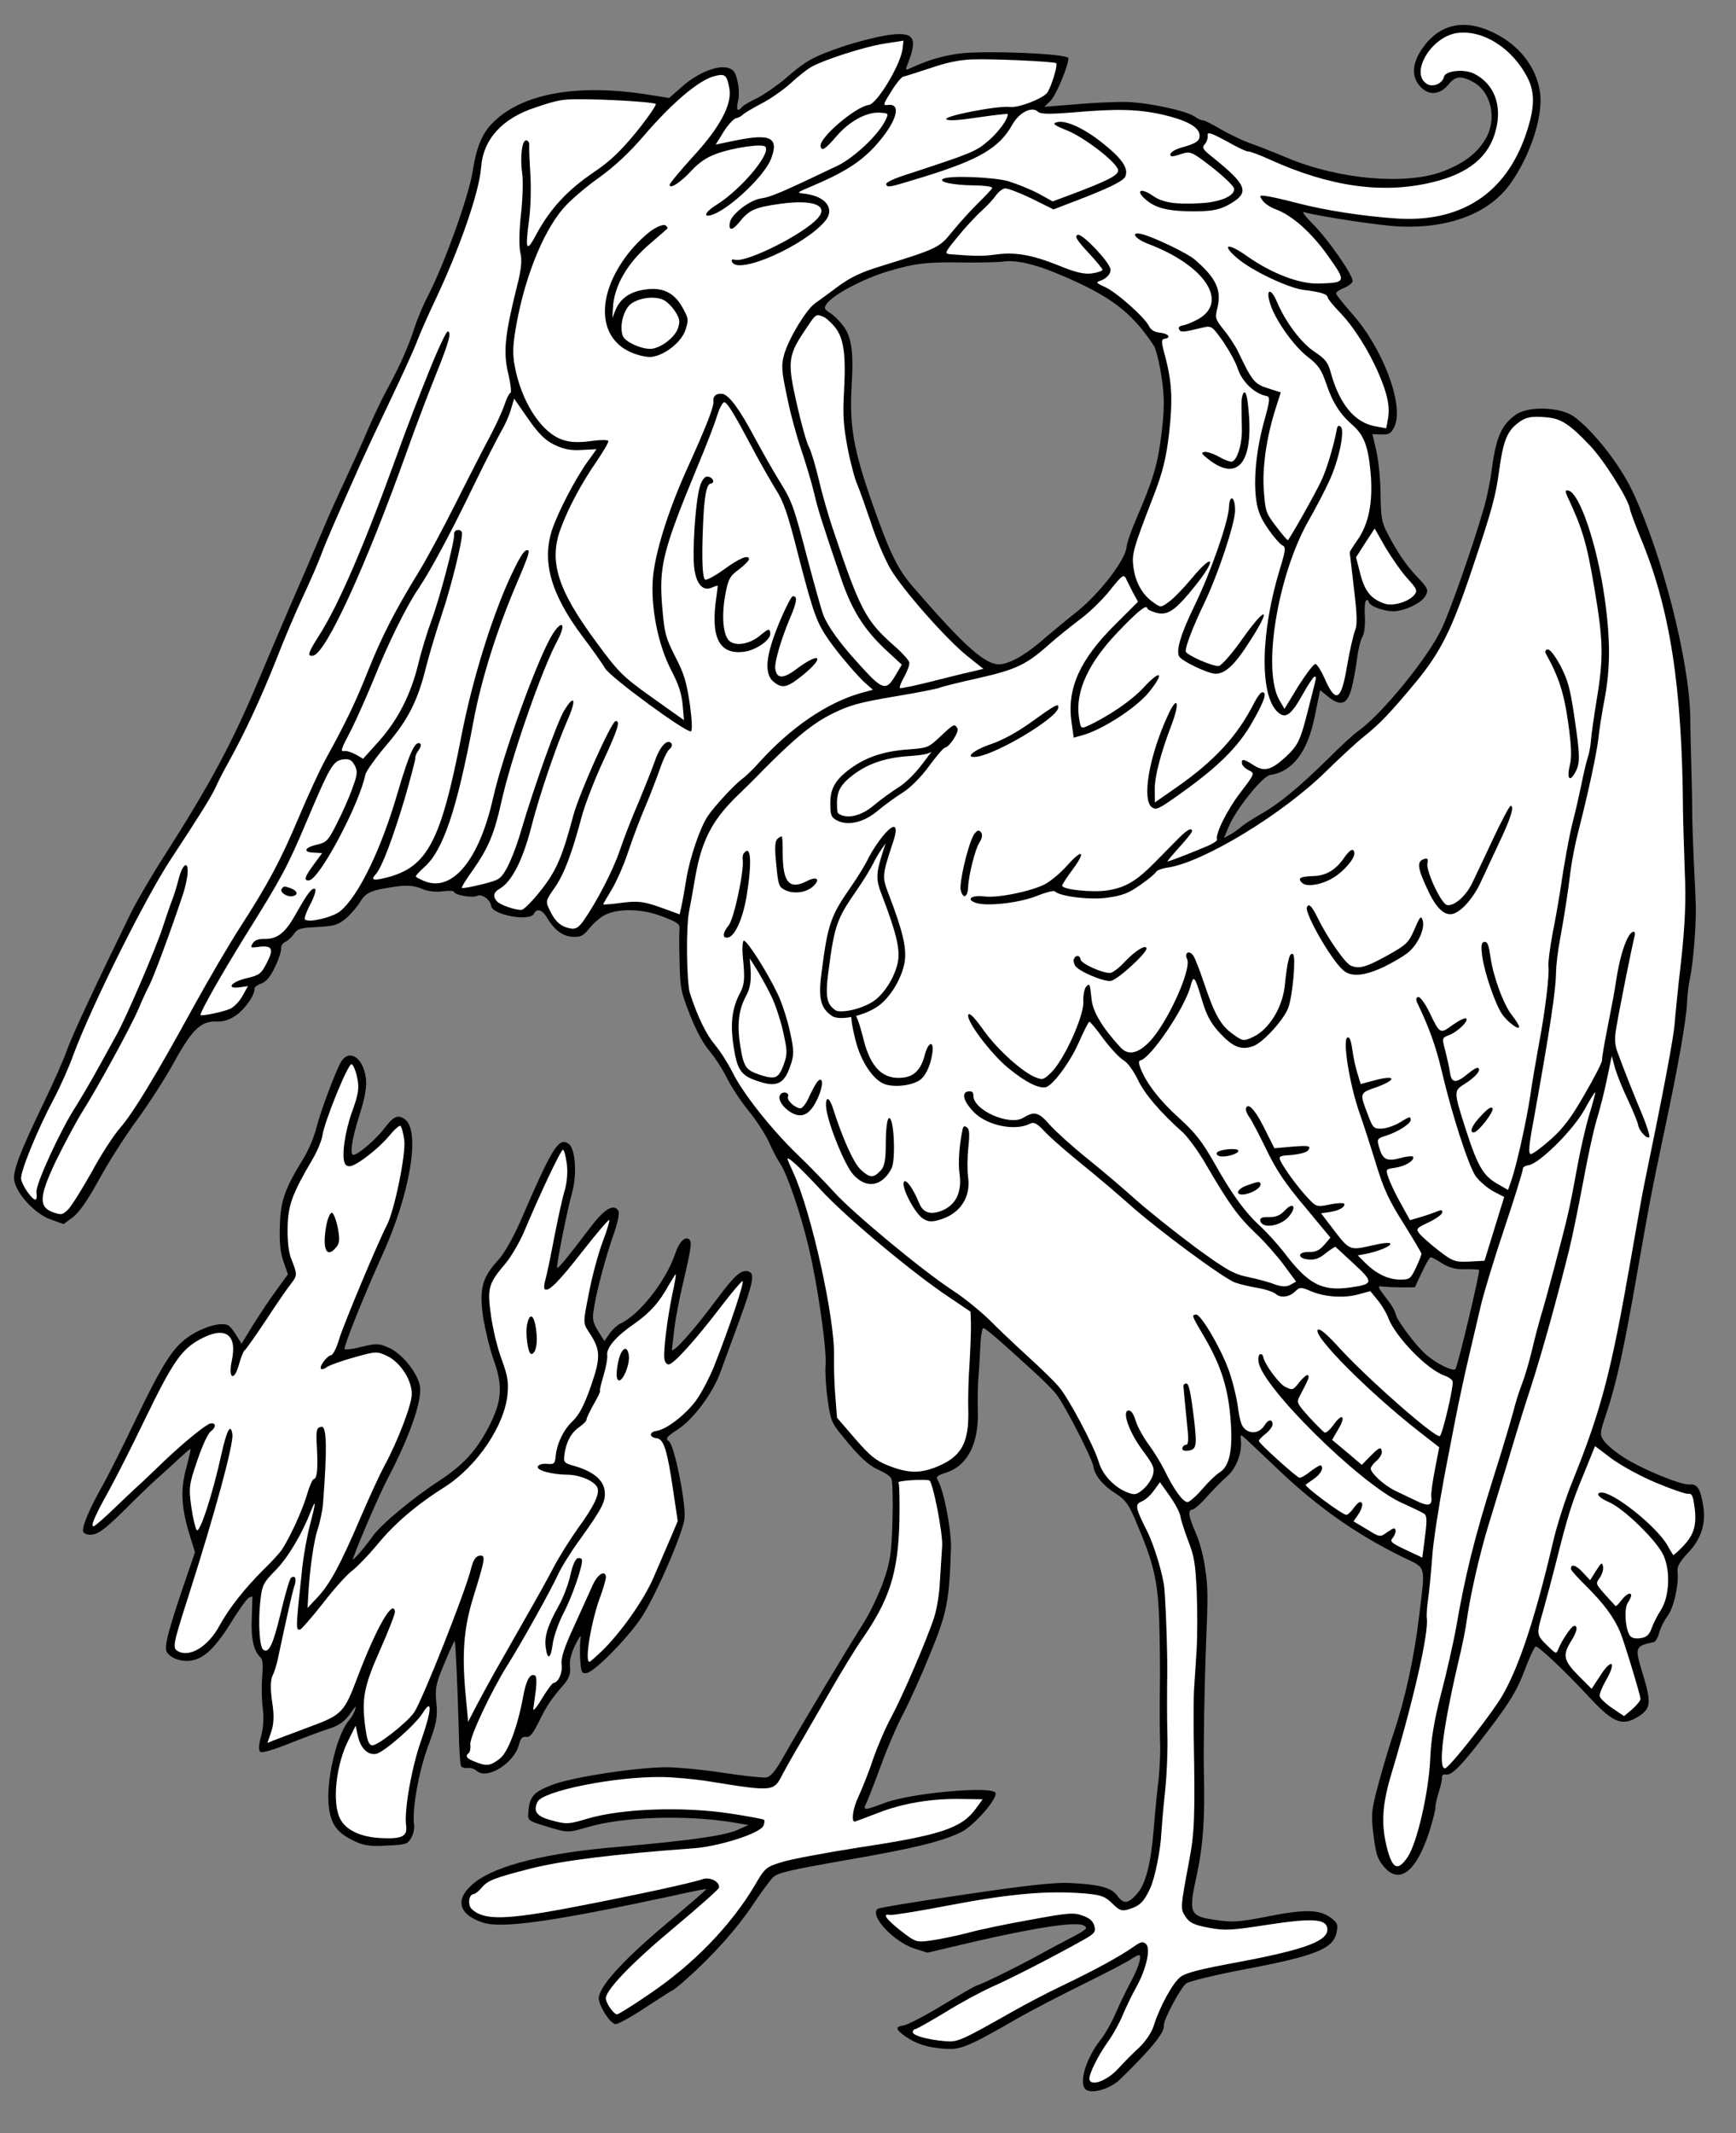
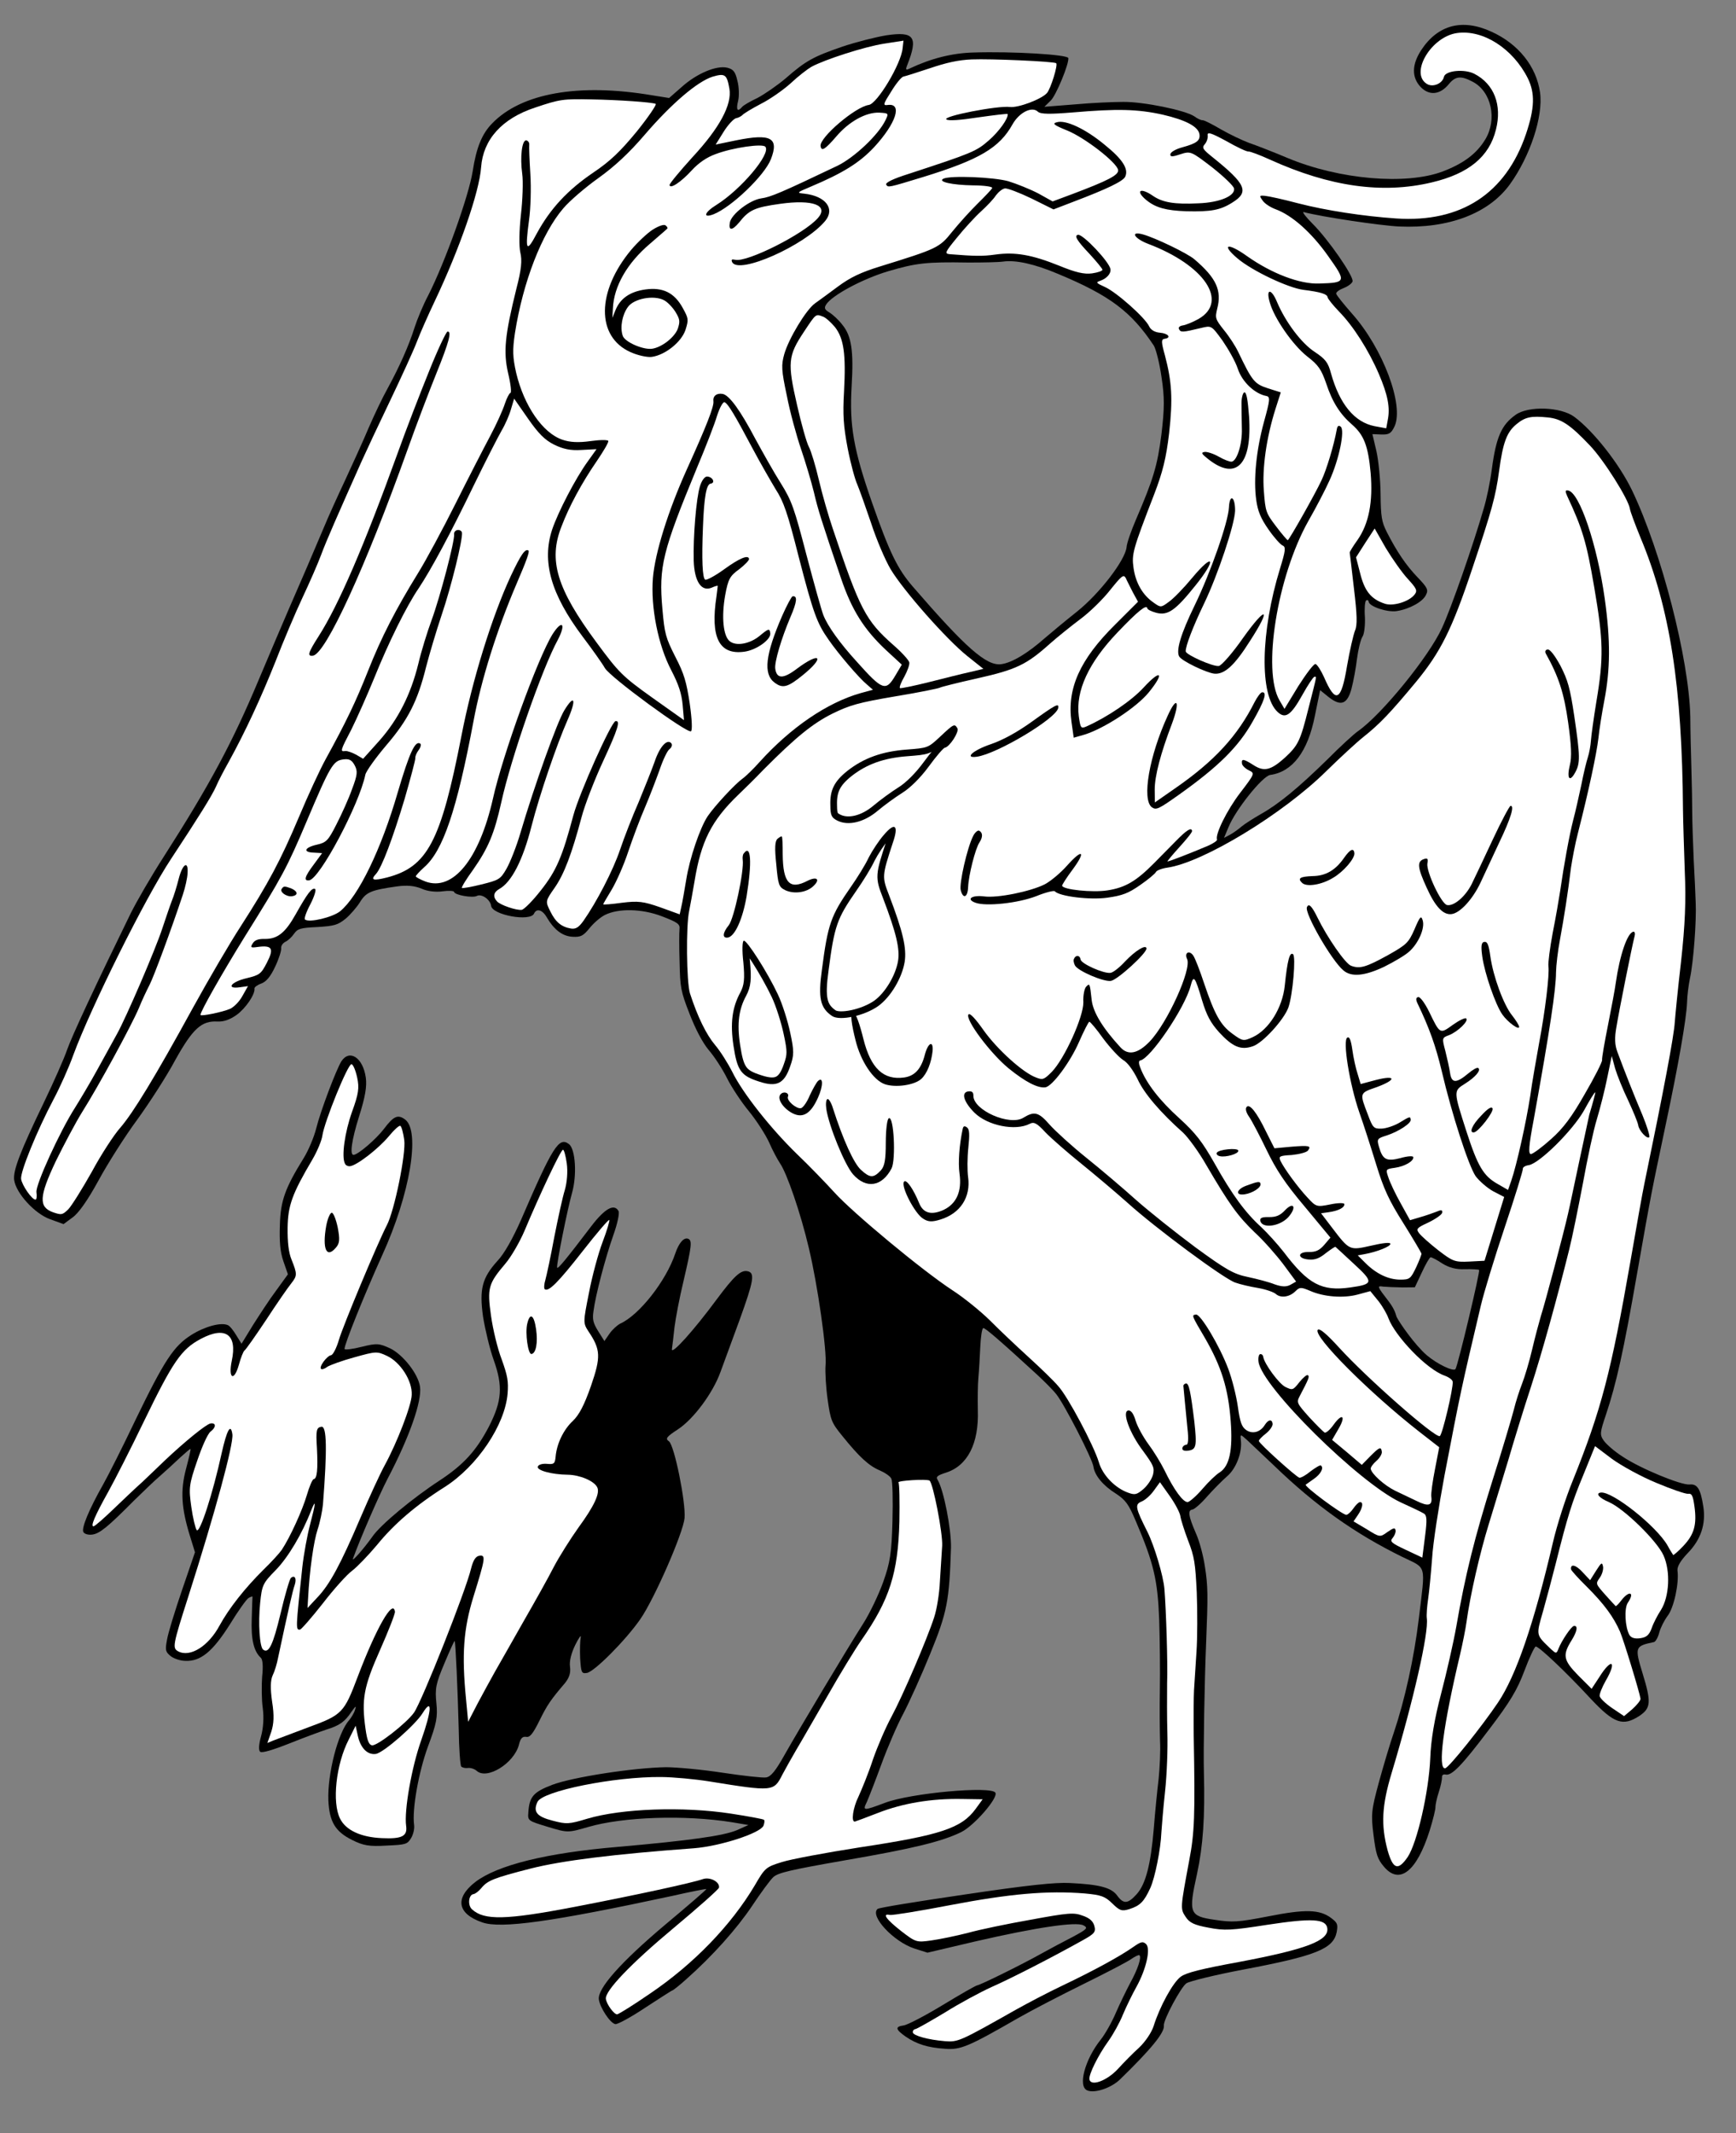
<svg xmlns="http://www.w3.org/2000/svg" version="1.1" viewBox="54 81 256.5 315" width="256.5" height="315">
  <rect x="54" y="81" width="256.5" height="315" fill="#808080" stroke="none" />
  <defs>
    <clipPath id="artboard_clip_path">
      <path d="M 54 81 L 310.5 81 L 310.5 347.538 L 274.985 396 L 54 396 Z" />
    </clipPath>
    <clipPath id="inner_stroke_clip_path">
      <path d="M 192.888 189.803 C 191.125 191.446 191.086 191.452 187.969 191.69 C 184.339 191.961 181.606 192.944 179.2 194.837 C 177.265 196.385 176.608 197.673 176.687 199.935 C 176.695 201.41 176.862 201.745 177.721 202.183 C 179.349 202.99 181.663 202.426 183.66 200.75 C 184.622 199.937 186.25 198.751 187.313 198.083 C 188.487 197.36 190.026 195.828 191.231 194.183 C 192.334 192.672 193.398 191.446 193.593 191.418 C 194.297 191.32 195.738 189.083 195.465 188.563 C 195.042 187.825 194.931 187.881 192.888 189.803 Z" />
    </clipPath>
    <clipPath id="inner_stroke_clip_path_2">
      <path d="M 184.596 204.287 C 183.873 205.106 182.887 206.6 182.354 207.632 C 181.866 208.698 180.661 210.622 179.731 211.949 C 176.745 216.236 176.318 217.453 175.437 224.236 C 174.863 228.383 175.189 229.853 176.951 231.041 C 178.095 231.797 181.732 231.007 183.762 229.565 C 185.608 228.229 187.284 225.402 187.669 223.035 C 187.981 220.997 187.395 218.528 185.374 213.229 C 184.308 210.468 184.297 210.39 185.917 205.457 C 186.827 202.857 186.236 202.341 184.596 204.287 Z" />
    </clipPath>
    <clipPath id="inner_stroke_clip_path_3">
      <path d="M 163.83 223.076 C 164.064 225.595 163.95 226.488 163.384 227.564 C 162.178 229.767 161.871 232.123 162.377 235.442 C 162.933 239.112 163.479 239.872 166.191 240.727 C 168.741 241.565 169.864 241.049 170.741 238.493 C 171.343 236.813 171.339 236.216 170.758 233.506 C 170.399 231.802 169.601 229.243 168.923 227.823 C 167.389 224.569 164.373 219.849 163.904 219.915 C 163.669 219.948 163.632 221.389 163.83 223.076 Z" />
    </clipPath>
  </defs>
  <g id="Pelican_In_Its_Piety_(9)" stroke="none" stroke-opacity="1" fill-opacity="1" stroke-dasharray="none" fill="none">
    <title>Pelican In Its Piety (9)</title>
    <g id="Pelican_In_Its_Piety_(9)_Art" clip-path="url(#artboard_clip_path)">
      <title>Art</title>
      <g id="Group_53">
        <g id="Graphic_104">
          <path d="M 178.475 87.885 C 174.177 89.366 173.064 89.961 170.082 92.573 C 168.834 93.626 166.944 94.929 165.904 95.473 C 164.819 95.985 163.824 96.563 163.656 96.786 C 162.973 97.6 162.722 97.236 163.055 95.914 C 163.235 95.21 163.204 93.859 162.955 92.937 C 162.646 91.585 162.356 91.227 161.446 90.996 C 159.839 90.624 156.904 91.873 154.711 93.856 L 152.864 95.472 L 150.335 95.07 C 139.512 93.241 131.031 94.752 126.715 99.226 C 125.215 100.753 124.384 102.784 123.84 106.29 C 123.273 109.918 119.75 119.744 117.282 124.597 C 116.524 126.019 115.632 128.179 115.244 129.389 C 114.389 132.101 112.991 135.209 111.247 138.405 C 110.513 139.704 109.284 142.309 108.47 144.178 C 107.695 146.042 106.107 149.495 105.007 151.882 C 103.901 154.231 102.47 157.383 101.847 158.906 C 100.112 163.018 98.669 166.37 96.738 170.789 C 95.772 172.998 93.768 177.746 92.241 181.35 C 88.361 190.628 84.946 196.969 78.21 207.486 C 76.343 210.38 74.162 214.156 73.293 215.913 C 68.367 225.976 64.596 234.042 63.916 236.012 C 63.494 237.268 61.951 240.754 60.469 243.834 C 56.979 251.063 55.901 253.886 56.093 255.255 C 56.368 257.21 59.148 260.249 61.413 261.047 L 63.388 261.766 L 64.725 260.781 C 65.631 260.135 66.959 258.234 68.546 255.339 C 69.875 252.879 72.453 248.809 74.262 246.361 C 76.066 243.875 78.622 239.927 79.884 237.556 C 82.463 232.927 83.767 231.707 86.14 231.852 C 87.061 231.882 87.899 231.605 88.917 230.903 C 90.26 229.957 91.717 227.838 91.596 226.978 C 91.568 226.783 92.038 226.437 92.608 226.238 C 93.329 225.977 93.979 225.208 94.652 223.757 C 95.207 222.603 95.59 221.353 95.546 221.04 C 95.497 220.688 95.76 220.292 96.168 220.075 C 96.543 219.903 97.108 219.385 97.438 218.9 C 97.971 218.147 98.351 218.014 100.886 217.897 C 103.416 217.741 103.914 217.591 105.061 216.672 C 105.738 216.098 106.701 215.006 107.188 214.22 C 108.096 212.736 108.851 212.431 112.644 211.898 C 114.169 211.684 115.263 211.809 116.278 212.224 C 117.132 212.623 118.388 212.765 119.405 212.622 C 120.304 212.496 121.069 212.548 121.091 212.704 C 121.157 213.174 123.814 213.638 124.446 213.31 C 125.15 212.931 126.433 213.828 126.565 214.766 C 126.757 216.135 132.361 217.142 132.906 215.909 C 133.271 215.1 134.141 215.336 134.775 216.444 C 135.877 218.322 137.126 219.263 138.611 219.334 C 139.817 219.404 140.186 219.192 141.104 218.066 C 141.715 217.303 142.711 216.445 143.382 216.111 C 145.394 215.111 148.873 215.18 151.825 216.32 C 154.101 217.197 154.497 217.46 154.4 218.191 C 154.349 218.677 154.339 220.872 154.412 223.094 C 154.493 226.791 154.575 227.378 155.88 230.704 C 156.757 232.973 157.791 234.941 158.705 236.049 C 159.512 236.972 160.731 238.834 161.398 240.176 C 162.065 241.518 163.534 243.744 164.687 245.137 C 165.795 246.496 167.125 248.582 167.642 249.706 C 168.12 250.835 168.87 252.205 169.227 252.753 C 170.273 254.241 172.303 260.176 173.493 265.233 C 174.837 270.826 176.2 280.523 175.977 282.628 C 175.903 283.516 176.02 285.772 176.279 287.61 C 176.718 290.738 176.846 291.079 178.483 293.082 C 180.995 296.198 182.41 297.475 183.978 298.132 C 184.742 298.463 185.534 298.989 185.706 299.364 C 185.879 299.739 185.95 302.52 185.865 305.602 C 185.737 310.365 185.527 311.711 184.499 314.607 C 183.841 316.453 182.517 319.231 181.536 320.765 C 179.054 324.663 172.209 336.112 169.972 340.055 C 168.57 342.565 167.887 343.378 167.183 343.477 C 166.636 343.554 163.8 343.235 160.785 342.782 C 157.81 342.322 154.052 341.973 152.416 341.964 C 147.641 342.037 138.625 343.424 135.596 344.567 C 132.796 345.639 132.213 346.319 132.063 348.652 C 131.954 349.864 132.038 349.892 134.912 350.764 C 137.869 351.664 137.908 351.659 140.859 350.806 C 146.067 349.276 155.237 348.984 162.131 350.089 L 164.582 350.502 L 162.894 351.258 C 160.937 352.091 155.893 352.8 145.297 353.731 C 134.696 354.623 127.455 356.438 124.216 358.927 C 121.161 361.31 121.564 363.606 125.252 364.882 C 128.02 365.849 135.528 364.794 153.255 360.986 C 155.999 360.361 158.289 359.92 158.373 359.948 C 158.423 360.021 155.72 362.354 152.33 365.184 C 145.733 370.736 142.257 374.654 142.482 376.257 C 142.652 377.469 144.127 379.735 144.908 379.904 C 145.199 379.983 147.2 378.904 149.314 377.49 C 151.434 376.116 153.224 374.947 153.341 374.931 C 153.458 374.914 154.392 374.185 155.383 373.288 C 159.249 369.873 162.866 365.816 165.108 362.471 C 166.391 360.536 167.83 358.579 168.256 358.2 C 168.961 357.543 170.816 357.123 178.832 355.717 C 188.955 353.975 193.157 352.946 196.031 351.545 C 197.931 350.6 201.503 346.509 201.075 345.732 C 200.491 344.698 188.522 345.782 184.738 347.231 C 181.518 348.441 181.435 348.413 182.085 347.085 C 182.388 346.405 183.355 343.916 184.248 341.478 C 185.142 339.039 186.584 335.687 187.47 334.047 C 188.351 332.368 190.147 328.407 191.45 325.193 C 193.943 319.101 194.265 317.421 194.512 309.531 C 194.563 306.772 193.442 301.068 192.552 299.558 C 192.246 299.083 192.459 298.893 193.755 298.472 C 196.963 297.463 198.651 294.155 198.478 289.235 C 198.449 287.604 198.465 285.449 198.562 284.438 C 198.659 283.428 198.77 281.379 198.84 279.893 C 198.911 278.408 199.092 277.146 199.288 277.119 C 199.561 277.08 201.83 279.034 207.141 283.911 C 208.194 284.879 209.537 286.206 210.071 286.888 C 211.28 288.393 215.399 296.427 215.564 297.6 C 215.746 298.89 216.993 300.39 218.872 301.561 C 220.322 302.514 220.767 303.129 221.845 305.689 C 224.461 311.821 225.048 314.291 225.274 320.161 C 225.368 323.098 225.425 327.756 225.374 330.514 C 225.323 333.273 225.36 336.657 225.401 338.087 C 225.482 339.511 225.359 342.04 225.193 343.698 C 224.988 345.362 224.657 348.678 224.473 351.057 C 224.025 356.383 223.27 359.241 221.96 360.701 C 220.65 362.161 220.019 362.21 219.084 360.946 C 218.238 359.749 216.496 359.276 212.041 359.065 C 209.991 358.954 205.864 359.375 196.646 360.75 C 189.691 361.767 183.882 362.703 183.669 362.892 C 182.455 363.901 186.026 367.745 189.117 368.746 L 191.037 369.354 L 198.216 367.667 C 207.139 365.615 212.999 364.752 214.076 365.318 C 214.806 365.694 214.633 365.878 212.52 367.012 C 211.217 367.674 209.103 368.808 207.845 369.503 C 204.999 371.1 198.883 374.113 198.375 374.184 C 198.14 374.217 195.853 375.535 193.281 377.093 C 190.709 378.651 188.109 380.013 187.522 380.096 C 186.232 380.277 186.287 380.668 187.792 381.732 C 189.426 382.858 191.094 383.382 193.629 383.544 C 195.93 383.739 197.131 383.211 204.473 378.989 C 206.503 377.827 210.853 375.58 214.134 373.963 C 217.416 372.345 220.575 370.705 221.118 370.31 C 221.699 369.909 222.258 369.631 222.353 369.737 C 222.71 370.006 222.091 371.848 221.009 373.794 C 220.443 374.871 219.45 376.884 218.849 378.285 C 218.248 379.685 217.256 381.42 216.645 382.183 C 214.305 385.104 213.229 389.083 214.629 389.684 C 215.695 390.172 218.17 389.346 219.469 388.087 C 224.03 383.657 226.108 381.132 225.965 380.116 C 225.855 379.334 228.508 374.375 229.313 373.863 C 229.827 373.552 233.565 372.628 237.722 371.844 C 248.482 369.813 251.008 368.781 251.5 366.319 C 251.698 365.175 251.626 364.945 250.689 364.24 C 248.995 362.963 246.873 362.902 241.364 363.995 C 236.939 364.856 236.068 364.899 233.5 364.502 C 229.715 363.958 229.576 363.538 230.869 357.695 C 231.76 353.542 232.049 349.354 231.88 342.759 C 231.786 339.542 231.978 328.988 232.202 323.773 C 232.498 316.514 232.478 315.24 232.043 312.43 C 231.818 310.827 231.22 308.559 230.703 307.435 C 229.581 304.841 229.466 304.02 230.17 303.921 C 230.483 303.877 231.478 303.02 232.369 301.977 C 233.265 300.974 234.591 299.631 235.302 299.013 C 236.656 297.866 237.588 295.422 237.335 293.623 C 237.254 292.757 237.254 292.757 238.257 293.653 C 238.809 294.174 240.603 295.876 242.258 297.437 C 248.393 303.354 254.152 307.449 261.22 310.922 C 264.857 312.684 264.618 311.84 263.645 319.952 C 262.928 325.914 261.557 332.048 259.955 336.819 C 259.387 338.454 258.385 341.825 257.726 344.23 C 256.623 348.293 256.554 348.941 256.944 351.996 C 257.306 354.856 257.516 355.505 258.474 356.646 C 260.774 359.393 263.32 357.361 265.227 351.351 C 265.75 349.682 266.128 348.114 266.089 347.84 C 266.09 347.561 266.271 346.578 266.58 345.658 C 266.889 344.737 267.07 343.754 267.065 343.436 C 267.027 343.162 267.239 342.973 267.569 343.046 C 268.478 343.277 269.978 341.751 274.045 336.354 C 277.109 332.335 278.174 330.55 279.219 327.772 C 279.944 325.836 280.712 324.212 280.902 324.146 C 281.288 324.052 285.283 327.797 288.999 331.82 C 292.47 335.519 293.77 335.975 296.219 334.394 C 297.931 333.237 298.011 332.388 296.686 328.068 C 295.505 324.207 295.567 324.079 298.394 323.482 C 298.623 323.41 298.976 322.802 299.157 322.099 C 299.337 321.395 299.898 320.28 300.402 319.611 C 301.315 318.446 302.116 314.784 301.852 312.907 C 301.809 312.315 302.291 311.49 303.332 310.387 C 305.286 308.397 306.078 306.093 305.671 303.478 C 305.264 300.864 304.796 300.092 303.618 300.218 C 302.356 300.316 296.347 297.851 293.749 296.102 C 292.611 295.385 291.385 294.321 290.99 293.779 C 290.344 292.872 290.384 292.588 291.283 289.909 C 292.801 285.389 293.879 280.573 295.887 269.045 C 298.037 256.821 298.003 257.144 300.08 247.242 C 301.977 238.323 303.171 231.496 303.266 229.05 C 303.285 228.051 303.495 226.426 303.71 225.399 C 304.218 223.055 304.673 216.93 304.545 214.316 C 304.508 213.205 304.386 210.351 304.252 207.977 C 304.151 205.559 304.035 202.465 304.033 201.03 C 304.031 199.595 303.976 196.652 303.908 194.468 C 303.841 192.284 303.754 188.827 303.747 186.795 C 303.549 178.289 299.502 162.549 295.15 153.431 C 293.238 149.473 289.452 144.662 286.603 142.55 C 284.602 141.077 279.833 140.91 277.948 142.251 C 275.845 143.743 275.059 145.528 274.417 150.324 C 274.19 152.11 273.642 154.739 273.231 156.073 C 271.678 161.475 268.378 170.911 267.06 173.728 C 265.14 177.945 258.168 186.501 254.684 188.945 C 254.029 189.396 251.981 191.279 250.095 193.179 C 245.852 197.324 242.96 199.724 240.298 201.215 C 239.191 201.849 237.911 202.667 237.446 203.051 C 237.021 203.43 236.26 203.975 235.779 204.242 L 234.851 204.731 L 235.508 203.164 C 236.542 200.586 240.546 195.597 241.68 195.438 C 244.964 194.976 247.222 192.027 248.272 186.736 L 249.052 182.918 L 250.267 183.903 C 252.106 185.359 253.056 185.027 253.687 182.705 C 253.974 181.628 254.336 179.663 254.501 178.284 C 254.672 176.944 255.027 175.499 255.285 175.064 C 255.587 174.662 255.719 173.328 255.671 172.138 C 255.579 170.915 255.665 169.826 255.844 169.681 C 256.023 169.537 256.196 169.632 256.229 169.867 C 256.328 170.571 259.007 171.47 260.409 171.233 C 262.28 170.93 264.243 169.857 264.697 168.836 C 265.073 168.105 264.906 167.77 263.458 166.259 C 261.731 164.468 260.367 162.427 258.883 159.525 C 258.16 158.071 258.017 157.334 257.985 153.989 C 257.968 151.878 257.684 149.007 257.369 147.616 L 256.777 145.107 L 258.1 145.16 C 259.262 145.196 259.552 144.996 260.046 143.97 C 261.483 140.857 258.347 132.445 253.757 127.308 C 252.52 125.887 251.462 124.6 251.429 124.366 C 251.396 124.131 251.905 123.78 252.548 123.531 C 253.191 123.281 253.767 122.841 253.846 122.551 C 254.015 121.769 250.264 116.355 247.946 114.049 C 246.926 113.036 246.336 112.242 246.626 112.32 C 249.277 113.025 257.952 114.317 260.722 114.447 C 268.026 114.776 273.972 112.544 277.109 108.196 C 280.079 104.07 282.041 98.172 281.546 94.653 C 281.008 90.821 278.346 87.486 274.385 85.69 C 270.079 83.704 266.463 84.65 263.998 88.386 C 262.586 90.539 262.57 92.415 263.885 93.825 C 265.149 95.163 266.764 95.016 268.057 93.438 C 269.043 92.223 269.87 92.147 271.638 93.094 C 274.354 94.547 275.244 98.609 273.467 101.57 C 272.206 103.661 270.298 105.126 267.157 106.325 C 261.741 108.362 251.853 107.519 244.226 104.324 C 242.023 103.397 239.451 102.403 238.53 102.094 C 237.604 101.746 235.768 100.887 234.424 100.119 C 233.119 99.345 231.875 98.723 231.68 98.75 C 231.484 98.778 230.932 98.536 230.441 98.166 C 229.081 97.281 223.002 96.022 219.976 96.049 C 218.54 96.051 215.329 96.183 212.849 96.412 L 208.314 96.77 L 209.26 95.84 C 210.032 95.093 211.969 90.435 211.848 89.575 C 211.777 89.066 203.692 88.568 197.817 88.755 C 194.678 88.838 191.521 89.64 188.418 91.113 C 187.859 91.391 187.77 91.324 188.034 90.649 C 189.714 86.425 189.079 85.597 184.939 86.219 C 183.381 86.478 180.492 87.203 178.475 87.885 Z M 196.962 119.768 L 196.962 119.768 C 199.156 119.778 201.502 119.728 202.206 119.629 C 204.083 119.365 206.84 119.974 210.315 121.44 C 217.981 124.629 221.148 127.015 224.487 132.049 C 224.798 132.563 225.33 134.642 225.616 136.675 C 226.078 139.681 226.063 141.278 225.607 145.13 C 225.022 149.758 224.392 151.8 221.837 157.742 C 221.147 159.354 220.489 161.201 220.454 161.804 C 220.249 163.747 216.435 168.669 213.173 171.281 C 211.523 172.59 209.38 174.366 208.384 175.224 C 205.866 177.452 203.551 178.854 201.948 179.079 C 199.758 179.387 196.659 176.632 188.851 167.602 C 186.612 165.005 185.439 162.618 182.842 155.207 C 180.107 147.378 179.489 143.836 179.832 138.045 C 180.14 132.858 179.826 130.629 178.479 128.985 C 177.939 128.263 177.069 127.468 176.545 127.143 C 175.848 126.723 175.737 126.499 176.062 125.975 C 176.908 124.62 181.432 122.19 185.22 121.059 C 189.355 119.84 190.886 119.665 196.962 119.768 Z M 267.1 267.577 L 267.1 267.577 C 268.104 268.194 269.142 268.486 270.449 268.422 C 271.482 268.397 272.448 268.461 272.537 268.528 C 272.755 268.657 269.389 282.727 269.053 283.173 C 268.751 283.575 266.402 282.469 264.819 281.136 C 263.097 279.664 260.802 276.383 260.354 275.469 C 260.228 275.173 260.177 274.492 259.197 273.194 C 257.443 270.928 257.432 270.85 258.37 270.997 C 258.895 271.043 260.179 271.102 261.218 271.115 L 263.049 271.097 L 264.093 268.877 C 264.643 267.683 265.221 266.685 265.377 266.663 C 265.533 266.641 266.309 267.05 267.1 267.577 Z" fill="black" />
        </g>
        <g id="Graphic_103">
          <path d="M 254.626 272.162 L 254.626 272.162 C 252.474 272.743 249.571 272.513 247.529 271.604 C 246.257 271.065 246.017 271.059 245.424 271.66 C 244.551 272.541 243.26 272.722 242.536 272.106 C 242.257 271.826 241.041 271.399 239.896 271.201 C 238.713 271.009 237.228 270.659 236.514 270.4 C 234.885 269.872 224.694 262.332 220.581 258.604 C 218.758 256.986 215.682 254.387 213.703 252.791 C 211.724 251.195 209.361 249.135 208.475 248.223 C 207.205 246.846 206.776 246.627 206.144 246.955 C 204.025 248.051 199.922 247.232 197.978 245.312 C 196.401 243.739 195.963 242.325 197.058 242.171 C 197.605 242.094 197.834 242.302 197.821 242.782 C 197.766 244.943 203.206 247.328 205.219 246.049 C 206.835 245.064 207.454 245.216 209.07 247.063 C 209.922 248.019 212.346 250.231 214.503 251.961 C 216.661 253.692 219.966 256.497 221.883 258.221 C 223.794 259.906 227.747 263.059 230.64 265.205 C 235.173 268.515 236.299 269.155 238.392 269.578 C 239.749 269.866 241.529 270.334 242.332 270.659 C 243.381 271.03 244.063 271.054 244.655 270.732 L 245.505 270.253 L 243.635 267.725 C 242.605 266.354 240.705 264.189 239.379 262.98 C 236.888 260.578 235.602 258.805 232.242 253.057 C 231.13 251.1 229.554 248.969 228.819 248.274 C 225.492 245.313 223.063 242.504 222.085 240.369 C 221.418 239.027 220.578 237.869 219.931 237.521 C 219.362 237.163 218.047 235.752 217.017 234.382 C 216.021 232.967 215.068 231.864 214.951 231.881 C 214.834 231.897 214.144 233.23 213.42 234.887 C 212.123 237.861 209.473 241.423 208.457 241.566 C 207.362 241.72 205.516 240.783 203.041 238.778 C 200.337 236.566 196.557 231.515 197.095 230.802 C 197.296 230.534 198.143 231.452 199.34 233.158 C 201.327 235.949 205.167 239.437 207.097 240.122 C 208.068 240.504 208.258 240.438 209.411 239.279 C 211.292 237.34 214.093 231.164 214.07 229.014 C 214.01 228.026 214.225 226.999 214.466 226.725 C 215.02 226.129 215.031 226.207 215.299 228.682 C 215.513 230.486 216.915 232.801 219.55 235.661 C 220.68 236.897 222.116 236.616 223.857 234.816 C 226.499 232.052 230.091 224.131 229.402 222.632 C 228.952 221.699 229.69 221.276 230.28 222.07 C 230.575 222.468 231.269 224.284 231.89 226.151 C 233.46 230.795 234.322 232.388 236.14 233.688 C 237.606 234.758 237.729 234.781 239.115 234.147 C 241.474 233.058 243.492 229.824 243.829 226.546 C 244.217 222.783 244.56 221.539 245.051 221.909 C 245.497 222.245 245.015 227.895 244.363 229.781 C 243.7 231.589 240.593 235.016 239.106 235.504 C 237.318 236.114 236.13 235.603 234.107 233.415 C 232.876 232.033 232.287 230.96 231.616 228.741 C 230.558 225.182 230.357 224.891 229.918 226.587 C 229.062 229.858 223.94 237.396 222.455 237.605 C 222.22 237.638 222.247 238.113 222.486 238.677 C 223.368 240.986 225.362 243.537 228.237 246.123 C 230.662 248.335 231.636 249.593 233.438 252.769 C 236.047 257.427 238.017 260.101 240.347 262.206 C 241.266 263.073 242.776 264.735 243.7 265.921 C 247.275 270.643 249.299 271.714 253.483 271.126 C 256.963 270.637 257.003 270.352 254.027 267.62 C 252.606 266.305 251.414 265.196 251.325 265.129 C 251.274 265.056 250.62 265.507 249.899 266.047 C 248.97 266.816 248.288 267.071 247.4 266.996 C 245.669 266.881 245.644 265.848 247.364 265.885 C 248.402 265.899 248.928 265.665 249.65 264.846 L 250.574 263.759 L 246.781 259.188 C 243.863 255.73 242.544 253.722 241.138 250.81 C 240.126 248.719 238.981 246.527 238.58 245.946 C 238.135 245.33 237.974 244.755 238.176 244.487 C 238.613 243.907 239.676 245.233 241.082 248.146 L 242.3 250.567 L 244.741 250.343 C 247.461 250.121 247.79 250.194 247.252 250.907 C 247.051 251.175 245.972 251.446 244.872 251.561 C 243.012 251.663 242.906 251.758 243.2 252.434 C 243.762 253.591 245.738 256.304 247.192 257.854 C 248.462 259.231 248.546 259.259 250.563 258.856 C 251.647 258.624 252.601 258.609 252.629 258.805 C 252.7 259.313 251.772 259.802 250.325 260.006 L 249.191 260.165 L 250.756 262.218 C 253.395 265.675 253.356 265.681 256.602 264.945 C 258.34 264.542 259.401 264.432 259.434 264.667 C 259.489 265.058 257.488 265.858 255.622 266.2 L 254.611 266.382 L 255.77 267.535 C 257.391 269.141 259.182 269.966 260.896 269.964 C 262.292 269.968 262.432 269.828 263.235 268.16 C 263.695 267.179 264.043 266.252 264.027 266.135 C 264.005 265.979 262.803 263.954 261.362 261.645 C 259.209 258.239 258.458 256.59 257.361 253.036 C 256.624 250.627 255.487 247.079 254.827 245.218 C 253.417 241.149 252.332 234.562 253.081 234.218 C 253.378 234.057 253.605 234.543 253.82 236.068 C 253.979 237.202 254.322 238.789 254.594 239.588 L 255.043 241.08 L 257.272 240.488 C 260.312 239.701 260.377 240.45 257.381 241.549 C 254.833 242.425 254.866 242.381 256.121 245.634 C 256.832 247.567 257.01 247.702 258.121 247.665 C 258.797 247.65 259.976 247.245 260.714 246.822 C 262.33 245.838 262.37 245.832 262.441 246.34 C 262.518 246.888 260.616 248.112 258.901 248.672 C 257.487 249.11 257.42 249.199 257.736 250.311 C 258.29 252.267 258.847 252.548 260.926 252.016 C 261.96 251.712 262.792 251.674 262.819 251.87 C 262.902 252.456 261.577 253.241 260.091 253.45 C 258.722 253.642 258.728 253.681 259.132 254.86 C 259.349 255.548 260.149 257.269 260.944 258.673 L 262.335 261.189 L 263.866 260.735 C 264.71 260.496 265.811 260.102 266.303 259.914 C 266.979 259.619 267.146 259.675 267.084 260.083 C 267.044 260.368 266.099 261.019 265.054 261.525 C 263.332 262.325 263.192 262.464 263.682 263.113 C 263.977 263.51 265.253 264.647 266.507 265.627 C 268.654 267.279 268.949 267.397 271.088 267.296 L 273.345 267.178 L 274.796 262.468 L 276.248 257.758 L 274.613 256.911 C 273.749 256.435 272.567 255.405 272.027 254.683 C 270.97 253.117 268.507 245.528 267.009 239.119 C 266.14 235.493 265.208 232.833 263.407 229.098 C 263.174 228.573 263.214 228.288 263.565 228.239 C 263.839 228.2 264.53 229.14 265.141 230.37 C 266.77 233.73 266.731 233.735 268.649 232.349 C 269.555 231.703 270.45 231.259 270.628 231.393 C 271.074 231.729 269.389 233.361 268.104 233.861 C 267.042 234.25 267.048 234.289 267.557 236.211 C 267.828 237.289 268.154 238.759 268.248 239.423 C 268.468 240.988 269.149 241.012 270.934 239.525 C 271.611 238.951 272.276 238.578 272.415 238.718 C 272.861 239.054 272.005 240.052 270.467 241.026 C 268.744 242.105 268.739 242.066 270.652 248.018 C 272.343 253.243 273.178 254.641 275.258 255.824 L 276.82 256.721 L 277.303 255.337 C 278.096 253.033 279.489 246.776 280.095 242.862 C 280.368 240.83 280.996 237.353 281.397 235.103 C 282.313 230.269 282.956 224.915 282.786 223.703 C 282.715 223.195 283.004 221.001 283.411 218.79 C 283.858 216.574 284.339 213.755 284.526 212.533 C 285.048 208.871 285.879 204.288 286.448 202.094 C 286.763 200.934 287.277 198.628 287.638 196.943 C 287.96 195.263 288.417 193.404 288.614 192.818 C 288.81 192.232 289.014 191.127 289.066 190.362 C 289.118 189.597 289.476 187.035 289.861 184.668 C 290.97 178.092 290.903 175.629 289.553 167.724 C 288.418 161.065 287.819 159.076 285.54 154.212 C 285.246 153.536 285.258 153.335 285.71 153.431 C 287.39 153.753 289.991 161.482 291.096 169.342 C 291.975 175.598 291.932 179.831 291.034 184.503 C 290.712 186.183 290.304 188.673 290.172 190.007 C 289.899 192.318 288.748 197.744 287.153 203.989 C 286.736 205.563 286.307 207.896 286.119 209.119 C 285.658 212.932 285.086 216.521 284.498 219.714 C 284.176 221.394 283.925 223.583 283.906 224.582 C 283.901 227.095 283.016 233.002 280.618 246.298 C 279.861 250.272 279.791 251.478 280.221 251.418 C 280.534 251.374 281.871 250.389 283.18 249.208 C 284.954 247.643 286.231 245.948 288.149 242.568 C 289.595 240.092 290.751 237.816 290.712 237.542 C 290.668 237.23 291.092 234.857 291.607 232.273 C 292.121 229.688 292.646 226.903 292.737 226.132 C 293.322 222.063 294.446 218.715 295.346 218.588 C 295.541 218.561 295.624 218.868 295.517 219.242 C 295.129 220.732 293.208 230.333 292.846 232.577 C 292.529 234.296 292.588 235.285 292.977 236.347 C 294.003 239.113 295.43 242.741 296.68 245.676 C 297.347 247.297 297.79 248.749 297.695 248.922 C 297.387 249.285 296.167 247.981 296.051 247.16 C 295.996 246.768 295.33 245.148 294.585 243.538 C 293.802 241.933 292.941 239.781 292.642 238.786 L 292.143 236.942 L 291.477 240.146 C 291.127 241.91 290.434 244.639 289.944 246.263 C 289.449 247.848 288.535 252.124 287.884 255.724 C 287.195 259.33 286.303 263.762 285.84 265.581 C 284.031 272.854 281.835 280.779 280.165 285.918 C 279.187 288.887 277.707 293.68 276.874 296.549 C 276.002 299.423 274.691 303.714 273.954 306.13 C 272.666 310.299 271.228 316.522 270.677 320.547 C 270.541 321.563 270.117 323.656 269.745 325.264 C 267.213 335.908 266.395 342.283 267.529 342.124 C 268.076 342.047 272.993 335.893 275.335 332.413 C 278.008 328.449 280.639 320.782 283.43 308.866 C 284.022 306.271 285.355 302.135 286.366 299.681 C 290.595 289.197 292.043 283.611 294.894 267.3 C 295.777 262.231 296.688 257.079 296.953 255.845 C 299.827 241.964 301.336 233.976 301.452 231.966 C 301.522 231.039 301.91 226.997 302.383 222.982 C 302.976 217.556 303.129 214.105 302.927 209.548 C 302.812 206.175 302.682 202.126 302.668 200.612 C 302.542 182.407 300.748 170.776 296.371 160.346 C 295.583 158.423 294.878 156.528 294.823 156.137 C 294.625 154.73 290.98 148.942 288.925 146.798 C 286.022 143.737 284.701 142.846 282.719 142.646 C 280.251 142.395 279.357 142.56 278.037 143.663 C 276.644 144.816 276.059 146.333 275.497 150.559 C 274.986 154.3 274.434 156.331 271.538 164.952 C 268.536 173.948 266.853 177.294 263.208 181.715 C 259.456 186.229 257.894 187.884 255.455 189.822 C 254.414 190.646 251.98 192.902 249.982 194.858 C 243.54 201.226 231.707 208.392 226.467 209.128 C 225.646 209.244 224.892 209.549 224.802 209.761 C 224.678 210.018 223.643 210.881 222.48 211.683 C 220.701 212.929 219.829 213.251 217.601 213.565 C 215.02 213.927 210.514 213.364 209.852 212.62 C 209.712 212.48 208.517 212.768 207.158 213.318 C 204.475 214.372 199.683 214.887 198.126 214.308 C 196.698 213.791 197.565 213.151 199.39 213.373 C 201.383 213.651 206.266 212.645 208.352 211.595 C 209.207 211.155 210.707 209.908 211.67 208.816 C 213.943 206.263 214.517 206.661 212.472 209.421 C 211.599 210.58 210.915 211.673 210.931 211.79 C 211.014 212.377 215.424 212.834 217.648 212.481 C 220.262 212.074 221.884 211.128 224.537 208.443 C 225.444 207.518 226.91 206.036 227.783 205.155 C 229.317 203.584 230.049 203.122 230.132 203.709 C 230.159 203.904 229.308 204.941 228.272 206.083 C 227.27 207.181 226.453 208.173 226.497 208.207 C 226.626 208.269 229.84 207.02 232.511 205.887 C 233.3 205.536 233.881 205.136 233.82 204.985 C 233.515 204.23 235.282 200.632 237.237 198.085 C 239.427 195.225 239.421 195.186 238.523 194.754 C 238.01 194.507 237.547 194.054 237.509 193.78 C 237.399 192.998 237.723 193.032 239.256 194.013 C 240.79 194.993 241.79 194.733 243.844 192.89 C 245.819 191.057 246.128 190.415 247.328 185.621 C 248.613 180.576 248.578 180.899 248.187 180.954 C 247.997 181.021 247.241 182.164 246.445 183.592 C 244.757 186.62 243.924 187.216 242.776 186.141 C 240.073 183.65 240.239 174.336 243.142 164.916 C 243.935 162.332 244.015 161.763 243.507 161.555 C 243.167 161.403 242.22 160.34 241.418 159.177 C 240.272 157.544 239.844 156.487 239.613 154.845 C 239.185 151.795 239.613 147.468 240.773 143.238 C 241.646 140.084 241.697 139.599 241.123 139.48 C 239.403 139.164 237.52 137.395 236.888 135.45 C 236.538 134.382 235.481 132.537 234.63 131.301 C 232.999 129.058 232.999 129.058 231.456 129.434 C 228.719 130.098 228.439 130.098 228.212 129.611 C 228.056 129.354 228.302 129.12 228.771 129.054 C 229.201 128.994 230.258 128.566 231.108 128.088 C 235.57 125.507 231.947 120.154 223.65 117.014 C 221.585 116.227 220.907 115.087 222.854 115.61 C 224.679 116.111 229.426 118.395 230.469 119.285 C 233.729 122.057 234.546 123.896 233.847 126.586 C 233.52 127.948 233.542 128.104 234.851 129.755 C 235.62 130.684 236.538 132.11 236.932 132.931 C 239.022 137.303 239.356 137.695 241.321 138.336 L 243.24 138.943 L 242.464 141.365 C 241.109 145.623 240.473 150.178 240.739 153.49 C 240.966 156.529 241.039 156.758 242.553 158.738 C 243.388 159.857 244.196 160.78 244.274 160.769 C 244.47 160.742 248.305 153.982 249.253 151.935 C 249.994 150.395 251.108 146.69 251.509 144.44 C 251.594 143.91 251.773 143.765 252.085 144 C 252.754 144.505 251.851 148.858 250.448 151.927 C 249.842 153.288 248.428 155.999 247.307 157.951 C 242.715 166.132 240.483 180.043 243.053 184.427 L 243.787 185.68 L 245.828 182.323 C 247.005 180.483 248.114 179.011 248.359 179.056 C 248.605 179.101 249.167 179.979 249.628 180.991 C 251.345 184.977 252.166 184.582 253.027 179.357 C 253.423 177.068 253.97 174.719 254.206 174.127 C 254.571 173.318 254.513 171.771 254.058 167.967 C 253.741 165.141 253.445 162.75 253.423 162.594 C 253.44 162.432 253.961 161.601 254.594 160.715 C 256.252 158.328 256.88 155.13 256.515 150.835 C 256.15 146.819 255.528 145.231 253.756 143.686 C 251.984 142.141 250.86 140.385 249.956 137.641 C 249.223 135.55 248.817 134.93 247.161 133.647 C 245.01 131.956 242.26 127.996 241.612 125.654 C 241.002 123.587 241.834 123.55 242.679 125.584 C 243.934 128.558 246.289 131.696 248.263 132.974 C 249.846 134.027 250.236 134.531 250.663 136.146 C 251.942 140.711 254.148 143.352 257.1 143.934 L 258.82 144.25 L 259.046 143.022 C 259.424 141.175 259.038 139.275 257.732 136.229 C 256.193 132.657 253.945 129.145 251.85 127.007 C 250.965 126.095 250.191 125.127 250.158 124.892 C 250.092 124.423 249.132 124.119 246.575 123.801 C 244.342 123.516 239.003 120.997 236.83 119.149 C 234.338 117.027 235.422 116.795 238.26 118.828 C 241.89 121.389 246.063 122.995 248.956 122.868 C 252.927 122.748 252.949 122.626 250.216 118.783 C 247.778 115.337 244.908 112.79 242.47 111.897 C 241.755 111.638 240.88 111.083 240.579 110.647 C 240.034 109.886 240.067 109.842 240.916 109.922 C 241.441 109.968 243.662 110.453 245.817 111.027 C 249.913 112.087 255.495 112.937 260.286 113.261 C 269.867 113.908 276.478 109.589 279.469 100.795 C 280.762 96.945 280.817 94.784 279.75 92.581 C 277.532 88.148 273.11 85.34 269.278 85.879 C 265.485 86.412 262.289 91.765 264.788 93.368 C 265.669 93.962 267.139 93.357 267.353 92.33 C 267.584 91.42 270.377 91.147 271.838 91.899 C 274.761 93.402 275.955 96.504 275.031 100.143 C 274.039 104.15 271.001 106.651 265.559 107.934 C 258.267 109.676 250.496 108.575 241.682 104.59 C 240.148 103.889 238.675 103.338 238.44 103.371 C 238.206 103.404 236.755 102.731 235.194 101.834 C 232.907 100.6 232.366 100.437 232.442 100.984 C 232.497 101.375 232.301 101.961 232.026 102.279 C 231.545 102.825 231.695 103.043 233.222 104.264 C 238.078 108.167 238.6 109.33 236.145 110.871 C 234.316 112.046 232.914 112.283 229.273 112.196 C 226.308 112.094 224.773 111.672 223.424 110.586 C 221.668 109.158 222.468 108.607 224.37 109.934 C 225.78 110.893 227.539 111.204 231.102 111.022 C 234.196 110.906 236.493 109.945 236.339 108.85 C 236.284 108.459 234.813 107.071 233.107 105.716 C 229.98 103.324 229.935 103.291 228.371 103.79 C 227.152 104.2 226.868 104.16 226.93 103.753 C 227.003 103.423 227.781 102.995 228.742 102.741 C 230.776 102.176 231.357 101.775 231.225 100.836 C 231.066 99.702 229.214 98.726 225.793 97.931 C 222.048 97.102 219.049 97.045 212.548 97.6 C 209.157 97.877 207.761 97.874 207.349 97.493 C 206.474 96.659 204.612 97.598 203.62 99.333 C 201.68 102.835 198.733 104.566 190.44 107.127 C 185.315 108.684 185.204 108.74 184.937 108.259 C 184.814 107.957 185.972 107.396 188.263 106.675 C 197.64 103.603 198.244 103.358 200.091 101.743 C 201.618 100.412 202.985 98.505 202.892 97.84 C 202.881 97.762 200.959 97.992 198.613 98.322 C 195.842 98.751 194.144 98.87 193.832 98.635 C 193.208 98.164 201.437 96.569 203.224 96.797 C 204.441 96.945 207.85 95.668 208.678 94.754 C 209.233 94.158 210.358 90.531 210.051 90.334 C 209.694 90.066 200.386 89.659 197.571 89.776 C 195.589 89.855 193.773 90.269 191.375 91.085 C 189.47 91.712 187.715 92.277 187.48 92.31 C 187.207 92.349 186.389 93.341 185.677 94.518 C 184.5 96.358 184.416 96.609 185.159 96.504 C 187.388 96.191 186.415 99.199 183.162 102.726 C 181.013 105.022 178.558 106.564 173.7 108.602 C 171.705 109.441 171.671 109.485 172.843 109.6 C 176.003 109.953 177.423 111.827 175.922 113.633 C 172.921 117.245 163.127 121.612 162.182 119.711 C 162.01 119.337 162.116 119.242 162.652 119.366 C 164.422 119.755 172.802 115.547 174.862 113.184 C 176.475 111.322 174.115 110.418 169.266 111.099 C 165.512 111.627 164.685 111.982 163.195 113.867 C 162.17 115.087 161.612 115.086 161.838 113.858 C 162.064 112.63 164.761 110.536 166.481 110.294 C 167.889 110.097 169.432 109.441 177.728 105.484 C 180.266 104.25 183.82 100.879 184.835 98.743 C 185.329 97.717 185.29 97.722 183.922 97.635 C 181.957 97.553 179.44 98.943 177.559 101.161 C 175.913 103.067 175.365 103.424 175.244 102.563 C 175.068 101.312 180.372 96.778 182.367 96.498 C 183.618 96.322 187.172 90.4 187.367 88.099 L 187.492 87.005 L 184.643 87.445 C 181.755 87.891 175.843 89.799 173.88 90.872 C 173.326 91.189 171.922 92.264 170.831 93.294 C 169.734 94.286 167.737 95.683 166.396 96.35 C 165.059 97.056 163.846 97.785 163.678 98.008 C 163.465 98.197 163.057 98.414 162.744 98.458 C 162.398 98.547 161.564 99.422 160.914 100.47 L 159.742 102.349 L 162.765 101.725 C 167.922 100.681 169.132 101.349 167.902 104.512 C 166.964 106.917 162.078 111.591 159.434 112.641 C 157.769 113.273 158.078 112.353 159.839 111.268 C 163.469 109.003 167.948 103.708 167.085 102.673 C 166.695 102.17 162.316 102.785 159.778 103.74 C 158.448 104.206 157.212 105.058 156.21 106.155 C 154.62 107.894 153.015 108.957 152.927 108.331 C 152.899 108.136 154.434 106.285 156.298 104.229 C 160.351 99.871 162.179 96.424 161.771 94.089 C 161.396 91.989 161.129 91.787 159.29 92.324 C 157.038 93.04 153.228 96.287 149.286 100.868 C 146.923 103.633 144.769 105.61 142.414 107.297 C 140.529 108.638 138.179 110.643 137.222 111.775 C 134.069 115.448 131.283 122.578 130.082 130.204 C 129.713 132.688 129.739 133.721 130.27 136.079 C 131.431 140.94 134.187 144.939 137.077 145.928 C 138.21 146.327 139.494 146.386 141.293 146.133 C 142.7 145.936 143.856 145.933 143.884 146.128 C 143.917 146.363 143.143 147.668 142.185 149.078 C 139.966 152.301 138.099 155.754 136.964 158.744 C 134.993 163.727 136.262 167.934 142.119 175.844 C 145.42 180.325 145.977 180.884 150.365 184.016 L 155.059 187.344 L 154.864 185.098 C 154.705 183.406 154.284 182.109 153.189 179.99 C 151.231 176.278 150.122 170.652 150.472 166.336 C 150.788 162.623 152.712 156.451 155.479 150.32 C 158.341 144.017 159.515 141.02 159.41 140.278 C 159.301 139.495 159.871 139.016 160.77 139.169 C 161.752 139.35 163.384 141.593 165.613 145.826 C 166.687 147.788 168.338 150.746 169.362 152.357 C 171.009 154.996 171.359 156.064 173.169 162.987 C 174.282 167.217 175.395 171.167 175.645 171.81 C 176.273 173.437 178.059 175.937 180.605 178.729 C 184.437 183.016 184.895 183.151 186.341 180.674 L 187.244 179.152 L 184.954 177.041 C 181.649 173.957 179.846 171.06 178.282 166.455 C 175.359 157.854 174.854 156.25 174.251 153.663 C 173.88 152.16 173.044 149.327 172.367 147.349 C 171.69 145.37 170.71 141.8 170.257 139.431 C 169.445 135.637 169.424 134.923 169.875 133.304 C 170.544 130.977 173.101 126.75 174.404 125.809 C 174.985 125.408 176.501 124.278 177.838 123.293 C 179.645 121.962 181.177 121.228 184.005 120.353 C 192.488 117.725 192.789 117.603 194.688 115.222 C 195.673 114.007 197.364 112.135 198.45 111.065 C 199.536 109.995 200.51 108.981 200.6 108.769 C 200.689 108.557 199.389 108.381 197.752 108.372 C 194.676 108.326 192.493 107.835 193.388 107.39 C 194.394 106.89 200.771 107.15 202.97 107.758 C 204.22 108.141 206.206 108.938 207.411 109.566 L 209.53 110.744 L 212.448 109.656 C 217.673 107.686 219.311 106.857 219.207 106.114 C 219.053 105.019 214.309 101.34 211.687 100.273 C 209.701 99.475 209.428 99.234 210.16 99.052 C 211.462 98.669 214.363 100.016 217.205 102.368 C 219.859 104.507 220.777 105.933 220.26 107.083 C 219.957 107.763 217.604 108.892 212.607 110.79 L 209.656 111.923 L 206.398 110.307 C 204.602 109.443 202.833 108.774 202.481 108.824 C 202.09 108.879 201.52 109.358 201.15 109.848 C 200.825 110.372 199.817 111.431 198.933 112.233 C 198.049 113.035 196.459 114.774 195.406 116.078 C 193.637 118.241 193.508 118.459 194.356 118.539 C 197.986 118.826 199.147 118.862 201.063 118.593 C 203.996 118.181 206.491 118.628 210.463 120.223 C 212.918 121.234 214.196 121.532 215.369 121.368 C 216.23 121.247 216.912 120.991 216.89 120.835 C 216.862 120.639 215.999 119.604 214.963 118.474 C 213.091 116.504 212.668 115.766 213.294 115.678 C 214.037 115.574 217.925 119.692 218.074 120.748 C 218.167 121.413 217.512 122.143 216.523 122.481 C 215.875 122.692 215.969 122.798 217.247 123.377 C 218.904 124.101 223.229 127.919 223.812 129.233 C 224.04 129.719 224.648 130.072 225.374 130.13 C 226.624 130.233 227.114 130.882 226.097 131.025 C 225.55 131.102 225.56 131.459 226.125 133.493 C 227.15 137.377 227.306 139.907 226.742 144.97 C 226.303 148.661 225.796 150.726 224.509 154.057 C 221.381 162.153 221.195 162.817 221.481 164.85 C 221.788 167.04 222.801 168.851 224.434 169.978 C 225.499 170.745 225.538 170.74 226.73 169.854 C 227.384 169.403 228.951 167.788 230.178 166.299 C 233.386 162.459 233.78 163.56 230.622 167.473 C 227.67 171.158 226.546 171.954 224.805 171.481 C 224.141 171.295 223.544 171.02 223.516 170.824 C 223.429 170.199 222.136 171.218 219.113 174.394 C 214.837 178.863 212.912 183.041 213.395 186.761 C 213.642 188.521 213.698 188.633 214.525 188.277 C 217.639 186.883 221.207 184.467 223.004 182.5 C 225.529 179.753 226.125 180.307 223.745 183.233 C 221.908 185.485 217.194 188.54 214.293 189.466 L 212.645 189.937 L 212.315 187.591 C 211.628 182.703 213.537 178.407 218.753 173.248 L 222.145 169.861 L 221.394 168.491 C 221.005 167.708 220.516 166.78 220.338 166.366 C 220.015 165.774 219.73 166.013 218.033 168.126 C 216.986 169.469 214.988 171.425 213.578 172.46 C 212.208 173.49 210.166 175.133 209.102 176.08 C 205.667 179.155 204.135 179.888 198.414 181.171 C 195.475 181.823 193.011 182.449 192.865 182.549 C 192.72 182.649 189.775 183.262 186.267 183.835 C 180.776 184.766 179.552 185.138 177.014 186.372 C 174.107 187.817 171.6 189.844 166.848 194.619 C 165.527 196.001 163.809 197.678 163.07 198.38 C 159.102 202.207 157.576 205.253 156.614 211.17 C 156.353 212.722 155.991 214.687 155.828 215.507 C 155.342 217.729 155.43 226.011 155.945 227.693 C 157.071 231.163 158.355 233.774 159.647 235.307 C 160.41 236.197 161.54 237.992 162.201 239.294 C 163.713 242.392 167.884 247.667 171.762 251.429 C 173.512 253.097 175.985 255.66 177.305 257.109 C 179.996 260.081 190.246 268.609 194.768 271.562 C 196.391 272.61 198.866 274.615 200.253 275.975 C 201.602 277.341 204.176 279.77 205.959 281.394 C 207.743 283.017 209.726 284.932 210.35 285.681 C 211.81 287.271 215.613 294.472 216.356 296.919 C 216.904 298.836 218.771 300.767 220.74 301.447 C 221.706 301.79 221.974 301.712 222.936 300.899 C 223.541 300.376 224.168 299.45 224.354 298.786 C 224.608 297.753 224.435 297.379 222.904 295.281 C 220.9 292.652 219.729 289.427 220.707 289.29 C 221.098 289.235 221.487 289.738 221.798 290.811 C 222.086 291.728 222.937 293.243 223.677 294.256 C 224.412 295.229 225.497 296.99 226.053 298.109 C 227.459 301.021 228.84 302.901 229.505 302.807 C 229.778 302.769 230.774 301.911 231.665 300.869 C 232.555 299.827 233.68 298.751 234.194 298.44 C 235.66 297.516 236.167 295.172 235.837 290.832 C 235.485 286.057 234.47 282.81 232.045 278.605 C 230.003 275.144 230.053 275.216 230.718 275.123 C 231.383 275.029 234.198 279.738 235.469 283.108 C 236.041 284.623 236.672 287.126 236.897 288.729 C 237.227 291.075 237.476 291.718 238.14 292.183 C 239.066 292.811 240.217 292.489 240.867 291.441 C 241.388 290.61 241.935 290.533 242.034 291.237 C 242.078 291.55 241.652 292.208 241.043 292.692 C 240.466 293.132 239.979 293.639 240.001 293.796 C 240.056 294.187 245.535 299.119 245.987 299.215 C 246.193 299.266 246.97 298.837 247.647 298.264 C 248.369 297.724 249.068 297.306 249.163 297.413 C 249.648 297.743 249.143 298.692 248.125 299.393 C 247.543 299.794 247.001 300.189 246.928 300.239 C 246.643 300.478 252.43 304.769 252.938 304.698 C 253.173 304.665 253.631 304.241 253.962 303.756 C 254.293 303.271 254.712 302.853 254.908 302.826 C 255.494 302.743 255.347 303.681 254.652 304.696 L 253.991 305.666 L 255.949 306.827 C 257.873 308.032 257.912 308.026 258.997 307.236 C 259.942 306.584 260.138 306.557 260.204 307.026 C 260.242 307.3 260.034 307.808 259.76 308.125 C 259.312 308.627 259.585 308.868 261.677 309.85 L 264.154 311.017 L 264.552 307.89 C 264.876 305.373 264.827 304.741 264.353 304.489 C 264.046 304.293 262.507 303.552 260.889 302.823 C 254.736 299.899 240.472 285.794 239.955 282.119 C 239.867 281.493 239.997 280.996 240.193 280.969 C 240.427 280.936 240.611 281.109 240.644 281.344 C 240.792 282.4 243.008 285.398 243.945 285.825 C 244.972 286.318 245.05 286.307 245.996 285.098 C 246.54 284.423 247.11 283.944 247.25 284.084 C 247.517 284.286 247.366 284.626 246.014 287.209 C 245.543 288.112 245.643 288.258 247.442 290.278 C 248.523 291.442 249.543 292.455 249.715 292.55 C 249.927 292.64 250.532 292.116 251.03 291.408 C 252.33 289.591 252.915 290.067 251.755 292.024 L 250.824 293.63 L 253.037 295.473 L 255.211 297.32 L 256.431 296.072 C 257.83 294.679 258.054 294.568 258.169 295.389 C 258.213 295.702 257.86 296.31 257.362 296.739 C 256.864 297.168 256.5 297.697 256.527 297.893 C 256.632 298.636 258.549 300.36 260.133 301.135 C 260.987 301.533 262.398 302.212 263.296 302.644 C 265.053 303.513 265.668 303.347 265.481 302.018 C 265.415 301.549 265.676 299.717 266.026 297.954 L 266.648 294.716 L 263.738 292.453 C 256.302 286.64 247.994 278.317 248.7 277.381 C 248.935 277.068 250.022 277.992 251.86 280.007 C 255.871 284.428 266.065 293.402 266.735 293.069 C 267.11 292.897 268.734 286.009 268.641 285.065 C 268.642 284.786 268.107 284.383 267.476 284.152 C 264.753 283.219 260.117 278.264 259.147 275.673 C 258.967 275.142 258.357 274.03 257.723 273.202 L 256.47 271.663 Z" fill="#FFFFFF" />
        </g>
        <g id="Graphic_102">
          <path d="M 141.379 95.679 L 141.379 95.679 C 137.18 95.591 136.711 95.657 133.056 96.889 C 128.177 98.491 125.383 101.596 125.084 105.705 C 124.835 109.329 121.879 117.799 118.248 125.447 C 117.294 127.455 116.082 130.178 115.588 131.483 C 115.093 132.789 113.292 136.71 111.659 140.13 C 109.993 143.594 108.09 147.65 107.422 149.139 C 103.875 157.094 102.242 160.793 101.461 162.897 C 101 164.158 99.731 167.047 98.687 169.268 C 97.644 171.488 95.847 175.728 94.707 178.679 C 92.584 184.002 90.26 189.034 87.782 193.529 C 87.047 194.829 86.2 196.463 85.903 197.183 C 85.263 198.588 83.408 201.561 79.267 207.845 C 75.451 213.605 67.462 229.681 64.833 236.789 C 64.175 238.636 62.839 241.615 61.891 243.383 C 59.435 248.035 56.975 254.083 57.118 255.1 C 57.25 256.038 58.753 258.219 59.261 258.148 C 59.418 258.126 59.469 257.64 59.386 257.054 C 59.233 255.959 62.864 248.032 65.088 244.569 C 65.772 243.476 67.291 240.95 68.402 238.919 C 69.512 236.889 70.818 234.552 71.261 233.732 C 72.602 231.351 76.992 221.164 77.993 218.072 C 78.499 216.566 79.117 214.724 79.381 214.049 C 79.679 213.33 80.118 211.912 80.399 210.796 C 80.963 208.564 81.841 208.001 81.714 209.933 C 81.69 210.615 81.374 212.055 81.008 213.143 C 79.327 218.204 76.726 225.229 76.097 226.434 C 75.722 227.164 74.981 228.704 74.509 229.887 C 73.369 232.559 68.519 241.455 66.137 245.219 C 65.162 246.792 63.429 250.066 62.25 252.464 C 59.759 257.719 59.694 259.243 61.837 260.019 C 63.092 260.441 63.21 260.424 64.088 259.583 C 64.575 259.076 66.139 256.583 67.574 254.029 C 68.965 251.441 70.87 248.541 71.766 247.538 C 73.653 245.359 76.865 240.123 82.545 229.754 C 84.833 225.605 87.984 220.217 89.558 217.803 C 93.649 211.446 95.45 208.083 98.173 201.639 C 99.487 198.503 101.26 194.665 102.118 193.109 C 105.135 187.621 106.554 184.67 108.38 180.067 C 110.351 175.085 112.483 170.957 115.795 165.587 C 116.933 163.753 119.4 159.179 121.268 155.447 C 123.136 151.716 125.453 147.203 126.401 145.435 C 127.349 143.667 128.32 141.497 128.595 140.621 C 128.876 139.784 129.252 139.053 129.409 139.031 C 129.604 139.004 129.462 137.708 129.08 136.126 C 128.356 132.958 128.579 130.574 130.309 123.592 C 131.036 120.819 131.162 119.445 130.88 118.289 C 130.67 117.361 130.703 115.044 130.971 112.693 C 131.221 110.505 131.317 107.78 131.163 106.685 C 130.811 104.182 131.124 101.586 131.783 101.733 C 132.073 101.812 132.234 102.108 132.195 102.393 C 132.16 102.717 132.234 104.66 132.363 106.716 C 132.493 108.771 132.408 111.853 132.164 113.522 C 131.562 118.033 131.773 118.402 133.315 115.474 C 135.312 111.804 137.876 109.051 141.662 106.485 C 144.212 104.771 145.684 103.328 148.103 100.396 C 149.834 98.239 151.055 96.433 150.882 96.337 C 150.33 96.096 145.417 95.75 141.379 95.679 Z" fill="#FFFFFF" />
        </g>
        <g id="Graphic_101">
          <path d="M 175.594 127.755 C 176.013 127.896 176.793 128.623 177.367 129.3 C 178.681 130.99 179.005 133.297 178.708 138.841 C 178.51 142.259 178.624 143.917 179.242 147.18 C 179.678 149.432 180.337 151.851 180.676 152.561 C 180.976 153.277 181.897 155.859 182.712 158.256 C 183.489 160.659 184.794 163.706 185.578 165.031 C 187.459 168.196 193.859 175.431 196.913 177.873 L 199.294 179.771 L 197.249 180.258 C 196.126 180.496 193.393 181.199 191.197 181.746 C 189.001 182.294 187.102 182.681 186.974 182.619 C 186.84 182.518 187.132 181.76 187.614 180.934 C 188.057 180.114 188.405 179.188 188.356 178.836 C 188.312 178.523 187.27 177.354 186 176.256 C 181.903 172.645 181.03 170.974 177.042 159.053 C 176.432 157.265 175.507 154.085 175.003 151.923 C 174.506 149.8 173.835 147.581 173.512 146.988 C 173.19 146.396 172.403 143.635 171.767 140.814 C 170.33 134.556 170.427 133.545 172.764 130.027 C 174.607 127.256 174.501 127.35 175.594 127.755 Z" fill="#FFFFFF" />
        </g>
        <g id="Graphic_100">
          <path d="M 135.864 146.657 C 137.191 147.308 138.302 147.551 139.882 147.448 L 142.139 147.33 L 140.839 149.148 C 139.035 151.634 136.494 156.537 135.589 159.177 C 134.021 163.903 135.378 168.737 140.088 175.013 C 141.508 176.887 143 178.99 143.372 179.655 C 144.162 181.02 155.452 189.282 156.089 188.993 C 156.312 188.882 156.249 187.296 155.914 184.911 C 155.424 181.71 155.097 180.52 153.785 177.993 C 152.351 175.164 152.19 174.588 151.869 170.885 C 151.319 164.702 151.877 162.43 156.965 150.112 C 158.25 147.06 159.598 143.601 159.947 142.395 C 160.335 141.184 160.846 140.275 161.063 140.404 C 161.571 140.612 162.561 142.267 165.163 147.165 C 166.303 149.317 167.883 152.046 168.612 153.26 C 169.781 155.049 170.385 156.799 172.001 163.191 C 174.177 171.578 174.699 173.02 176.441 175.486 C 177.844 177.522 180.946 181.154 182.116 182.106 L 182.98 182.861 L 181.136 183.36 C 176.191 184.773 170.844 188.435 166.287 193.462 C 165.357 194.509 164.165 195.674 163.656 196.025 C 162.571 196.815 159.627 199.98 158.568 201.525 C 157.447 203.197 155.89 207.723 155.386 210.944 C 155.125 212.496 154.82 214.293 154.667 214.913 L 154.425 216.023 L 151.568 214.989 C 149.051 214.107 148.281 214.016 145.89 214.312 C 144.404 214.521 143.142 214.619 143.131 214.54 C 143.12 214.462 143.703 213.503 144.381 212.371 C 145.059 211.239 146.182 208.728 146.823 206.764 C 147.47 204.839 148.571 201.893 149.295 200.236 C 149.986 198.624 150.946 196.096 151.463 194.668 C 151.941 193.245 152.586 191.878 152.911 191.633 C 153.235 191.388 153.381 191.009 153.187 190.757 C 152.568 190.046 151.465 191.278 150.734 193.454 C 150.335 194.587 149.274 197.248 148.381 199.407 C 147.444 201.533 146.214 204.697 145.623 206.454 C 144.583 209.551 142.132 214.242 140.205 216.985 C 139.505 217.961 139.063 218.222 138.371 218.12 C 136.942 217.882 136.083 217.166 135.299 215.561 C 134.577 214.108 134.571 214.069 135.933 212.123 C 137.361 210.088 138.491 207.058 139.927 201.672 C 140.394 199.892 141.827 196.182 143.112 193.409 C 145.345 188.589 145.694 187.384 144.951 187.488 C 144.326 187.576 139.622 198.086 138.727 201.362 C 137.082 207.535 136.212 209.571 133.944 212.442 C 132.729 214.009 131.436 215.307 131.084 215.356 C 130.302 215.466 127.913 214.645 127.44 214.114 C 126.783 213.409 126.929 212.75 127.779 212.272 C 129.591 211.259 131.251 208.036 132.536 202.99 C 133.719 198.358 136.266 190.942 137.837 187.372 C 139.201 184.309 138.913 183.392 137.388 185.88 C 136.346 187.541 132.94 197.072 130.914 203.936 C 130.323 205.973 129.38 208.338 128.836 209.292 C 127.939 210.854 127.715 210.965 125.134 211.607 C 123.67 211.972 122.346 212.198 122.257 212.131 C 122.128 212.069 122.874 210.848 123.91 209.426 C 126.134 206.242 127.033 204.122 128.059 199.512 C 129.465 193.054 134.091 179.724 136.44 175.446 C 137.663 173.081 137.056 172.448 135.649 174.64 C 133.469 178.136 128.265 192.465 126.827 198.968 C 124.807 207.864 120.937 212.675 116.859 211.175 C 116.1 210.883 115.453 210.535 115.436 210.418 C 115.42 210.3 115.974 209.704 116.646 209.091 C 119.454 206.663 121.484 200.675 123.971 187.446 C 125.085 181.468 127.363 174.13 130.305 167.256 C 131.838 163.691 132.265 162.475 132.081 162.302 C 131.596 161.971 130.968 162.897 129.492 166.015 C 126.675 172.073 123.767 181.454 122.173 189.693 C 119.139 205.272 117.154 209.02 111.192 210.576 C 109.113 211.107 108.695 210.966 109.562 210.047 C 110.425 209.088 112.048 204.753 113.787 198.966 C 114.671 195.891 115.403 193.156 115.37 192.922 C 115.337 192.687 115.545 192.179 115.847 191.778 C 116.15 191.377 116.251 190.964 116.112 190.824 C 115.359 190.291 114.529 192.043 112.773 197.992 C 110.33 206.43 106.958 213.364 104.239 215.58 C 103.126 216.454 99.695 217.295 99.065 216.786 C 98.892 216.69 99.263 215.641 99.863 214.52 C 100.458 213.36 100.756 212.361 100.544 212.271 C 100.076 212.058 99.437 212.905 97.682 216.023 C 96.151 218.75 95.005 219.669 93.128 219.654 C 92.168 219.629 91.637 219.823 91.345 220.303 C 90.953 220.916 91.042 220.984 92.02 220.846 C 94.21 220.539 94.521 221.053 93.455 223.117 C 92.58 224.835 92.362 224.985 90.435 225.455 C 88.155 225.975 87.315 227.09 89.426 226.793 L 90.639 226.623 L 89.809 228.095 C 89.366 228.915 88.526 229.751 87.962 229.99 C 86.872 230.462 83.654 231.114 83.621 230.879 C 83.56 230.449 86.79 224.771 90.169 219.312 C 95.639 210.568 96.43 209.101 99.333 202.233 C 102.775 194.094 103.229 193.352 104.675 193.149 C 105.575 193.022 105.96 193.207 106.388 193.985 C 106.872 194.874 106.826 195.399 106.011 197.547 C 105.528 198.93 104.462 201.273 103.71 202.735 C 102.493 205.139 102.213 205.418 100.822 205.733 C 98.967 206.153 98.708 206.867 100.389 206.91 L 101.595 206.98 L 100.357 208.669 C 99.013 210.453 98.827 211.117 99.687 210.996 C 101.251 210.776 107.084 199.788 107.982 195.396 C 108.106 194.86 109.506 192.908 111.08 191.052 C 114.299 187.29 115.707 184.54 116.953 179.5 C 117.443 177.597 118.473 174.143 119.26 171.799 C 120.671 167.653 122.396 160.632 122.258 159.655 C 122.225 159.42 121.919 159.224 121.606 159.268 C 121.293 159.312 121.052 159.585 121.096 159.898 C 121.223 160.797 119.015 169.202 117.773 172.567 C 117.138 174.291 116.232 177.209 115.809 179.023 C 114.693 183.566 112.82 187.259 110.031 190.402 L 107.652 193.049 L 106.609 192.438 C 106.007 192.124 105.293 191.866 105.019 191.904 C 104.237 192.014 104.259 191.891 105.925 188.706 C 106.733 187.078 108.249 183.675 109.287 181.136 C 111.416 175.853 114.086 170.453 115.874 167.849 C 117.717 165.078 120.594 159.729 123.961 152.756 C 125.694 149.203 127.54 145.594 128.084 144.64 C 128.633 143.726 129.267 142.281 129.504 141.41 L 129.965 139.87 L 132.013 142.812 C 133.561 145.027 134.491 145.973 135.864 146.657 Z" fill="#FFFFFF" />
        </g>
        <g id="Graphic_99">
          <path d="M 261.98 166.455 C 263.3 167.905 263.462 168.201 263.025 168.781 C 262.218 169.851 259.771 170.594 258.549 170.128 C 256.54 169.453 255.61 168.228 254.974 165.685 L 254.359 163.3 L 255.732 161.153 L 257.111 159.045 L 258.752 161.925 C 259.686 163.468 261.134 165.538 261.98 166.455 Z" fill="#FFFFFF" />
        </g>
        <g id="Graphic_98">
-           <path d="M 175.251 256.68 C 178.928 260.709 189 269.103 194.275 272.589 L 197.403 274.701 L 197.46 276.527 C 197.486 277.56 197.379 280.207 197.251 282.418 C 197.084 284.635 197.022 287.594 197.063 289.024 C 197.214 294.067 196.103 296.097 192.369 297.619 C 189.916 298.602 188.157 298.57 185.244 297.424 C 183.386 296.688 182.528 295.971 180.339 293.448 L 177.671 290.354 L 177.427 287.198 C 177.263 285.466 177.203 282.764 177.228 281.245 C 177.369 275.722 173.887 260.022 171.236 254.214 C 170.775 253.202 170.364 252.263 170.353 252.185 C 170.271 251.598 172.199 253.401 175.251 256.68 Z" fill="#FFFFFF" />
-         </g>
+           </g>
        <g id="Graphic_97">
-           <path d="M 288.818 245.624 C 288.272 247.416 287.459 250.999 286.99 253.617 C 286.521 256.235 285.939 259.188 285.685 260.22 C 284.997 263.268 282.254 273.542 281.669 275.339 C 281.399 276.254 280.796 278.492 280.373 280.306 C 279.95 282.12 279.27 284.369 278.888 285.34 C 278.506 286.311 277.949 288.024 277.673 289.179 C 277.363 290.379 275.984 295.039 274.544 299.548 C 271.901 307.974 270.492 313.555 269.173 321.197 C 268.749 323.57 267.739 328.018 266.934 331.082 C 265.948 334.849 265.422 337.914 265.326 340.639 C 265.114 345.653 263.377 353.154 261.993 355.223 C 260.57 357.297 259.816 357.044 259.024 354.245 C 258.016 350.479 258.174 347.625 259.614 342.837 C 262.849 332.095 265.117 322.126 264.815 319.976 C 264.749 319.506 264.847 318.217 265.011 317.117 C 265.175 316.017 265.433 313.309 265.6 311.093 C 265.728 308.882 266.589 303.377 267.431 298.873 C 269.85 286.291 269.85 286.291 272.799 273.794 C 273.222 271.98 274.803 266.774 276.321 262.254 C 277.839 257.734 279.043 253.817 279.01 253.582 C 278.983 253.386 279.346 253.136 279.855 253.065 C 281.419 252.845 286.355 247.964 288.048 244.975 C 288.873 243.463 289.618 242.242 289.707 242.309 C 289.752 242.343 289.363 243.833 288.818 245.624 Z" fill="#FFFFFF" />
+           <path d="M 288.818 245.624 C 286.521 256.235 285.939 259.188 285.685 260.22 C 284.997 263.268 282.254 273.542 281.669 275.339 C 281.399 276.254 280.796 278.492 280.373 280.306 C 279.95 282.12 279.27 284.369 278.888 285.34 C 278.506 286.311 277.949 288.024 277.673 289.179 C 277.363 290.379 275.984 295.039 274.544 299.548 C 271.901 307.974 270.492 313.555 269.173 321.197 C 268.749 323.57 267.739 328.018 266.934 331.082 C 265.948 334.849 265.422 337.914 265.326 340.639 C 265.114 345.653 263.377 353.154 261.993 355.223 C 260.57 357.297 259.816 357.044 259.024 354.245 C 258.016 350.479 258.174 347.625 259.614 342.837 C 262.849 332.095 265.117 322.126 264.815 319.976 C 264.749 319.506 264.847 318.217 265.011 317.117 C 265.175 316.017 265.433 313.309 265.6 311.093 C 265.728 308.882 266.589 303.377 267.431 298.873 C 269.85 286.291 269.85 286.291 272.799 273.794 C 273.222 271.98 274.803 266.774 276.321 262.254 C 277.839 257.734 279.043 253.817 279.01 253.582 C 278.983 253.386 279.346 253.136 279.855 253.065 C 281.419 252.845 286.355 247.964 288.048 244.975 C 288.873 243.463 289.618 242.242 289.707 242.309 C 289.752 242.343 289.363 243.833 288.818 245.624 Z" fill="#FFFFFF" />
        </g>
        <g id="Graphic_96">
          <path d="M 191.337 299.638 C 191.867 300.002 193.308 307.416 193.209 309.264 C 193.128 310.392 192.983 312.765 192.873 314.535 C 192.802 316.299 192.417 318.666 192.023 319.838 C 190.994 323.013 187.39 331.415 185.713 334.522 C 184.888 336.033 183.654 338.879 182.973 340.848 C 182.332 342.813 181.321 345.267 180.833 346.333 C 180.025 347.962 179.725 350.077 180.311 349.995 C 180.389 349.984 181.943 349.407 183.72 348.718 C 187.387 347.286 191.594 346.575 196.111 346.658 L 199.188 346.704 L 198.152 348.126 C 196.079 350.969 192.955 352.006 181.045 353.8 C 176.012 354.587 170.805 355.558 169.509 355.979 C 167.178 356.705 167.033 356.806 165.525 359.41 C 162.01 365.327 156.474 371.05 149.992 375.43 C 147.592 377.083 145.428 378.424 145.194 378.457 C 144.763 378.517 143.633 377.001 143.518 376.18 C 143.353 375.007 147.249 370.951 153.459 365.771 C 157.135 362.703 160.185 360.001 160.23 359.756 C 160.388 358.896 158.882 358.111 157.82 358.499 C 156.339 359.026 148.137 360.817 138.819 362.605 C 128.723 364.542 125.54 364.591 123.757 362.967 C 123.077 362.385 123.215 360.811 123.957 360.706 C 124.231 360.668 124.735 360.278 125.11 359.827 C 126.028 358.701 126.895 358.34 132.438 356.923 C 137.058 355.755 144.739 354.795 156.541 353.934 C 160.406 353.63 166.279 351.728 166.801 350.618 C 166.947 350.238 167.01 349.831 166.876 349.73 C 166.781 349.624 164.571 349.217 162.003 348.82 C 154.952 347.737 145.866 348.057 140.775 349.57 C 138.059 350.39 137.702 350.401 135.631 349.854 C 133.315 349.263 132.736 348.547 133.409 347.096 C 134.139 345.479 144.765 343.347 151.673 343.413 C 153.549 343.428 156.743 343.737 158.741 344.055 C 168.248 345.589 168.326 345.579 169.605 343.046 C 170.014 342.271 170.94 340.626 171.646 339.41 C 172.358 338.233 174.438 334.591 176.299 331.379 C 178.121 328.172 180.391 324.464 181.321 323.137 C 185.434 317.215 186.682 313.331 186.89 305.726 C 186.941 302.688 186.897 300.103 186.752 299.924 C 186.512 299.638 190.902 299.38 191.337 299.638 Z" fill="#FFFFFF" />
        </g>
        <g id="Graphic_95">
          <path d="M 228.4 304.877 C 228.471 305.385 228.976 306.989 229.548 308.503 C 230.48 310.884 230.618 311.862 230.826 316.179 C 230.931 318.916 230.928 322.864 230.784 324.958 C 230.639 327.051 230.477 329.586 230.419 330.591 C 230.361 331.597 230.348 334.629 230.376 337.376 C 230.589 349.11 230.505 351.634 229.697 355.814 C 228.402 362.775 228.374 362.859 229.181 364.061 C 229.743 364.939 230.469 365.276 232.556 365.66 C 234.934 366.124 235.923 366.065 241.269 365.233 C 247.788 364.238 249.915 364.337 250.113 365.745 C 250.372 367.583 247.001 368.854 237.018 370.736 C 231.459 371.756 229.302 372.298 228.469 372.894 C 227.311 373.735 225.343 377.321 224.437 380.24 C 224.128 381.16 223.237 382.482 222.358 383.323 C 221.474 384.125 220.041 385.563 219.179 386.521 C 217.516 388.31 215.124 389.164 214.965 388.031 C 214.866 387.327 216.229 384.543 217.764 382.413 C 218.465 381.438 219.452 379.664 219.923 378.481 C 220.401 377.338 221.298 375.497 221.904 374.415 C 223.367 371.777 224.055 368.729 223.325 368.074 C 222.868 367.66 222.595 367.699 221.398 368.545 C 219.474 369.892 215.66 371.983 211.026 374.189 C 208.857 375.212 205.776 376.841 204.149 377.748 C 195.874 382.42 195.577 382.581 193.601 382.42 C 191.1 382.213 188.94 381.6 188.874 381.13 C 188.841 380.896 189.009 380.673 189.244 380.64 C 189.478 380.607 191.435 379.494 193.605 378.193 C 195.73 376.857 198.844 375.183 200.493 374.433 C 203.311 373.2 209.522 370.014 213.995 367.511 C 215.734 366.549 215.936 366.282 215.692 365.399 C 215.515 364.706 214.969 364.224 213.964 363.887 C 212.659 363.393 211.832 363.469 206.312 364.484 C 202.888 365.085 198.703 365.952 197.016 366.429 C 195.284 366.871 192.881 367.369 191.63 367.544 C 189.401 367.858 189.317 367.83 187.126 366.144 C 184.93 364.419 184.284 363.513 185.479 363.783 C 185.847 363.851 189.864 363.207 194.406 362.329 C 203.222 360.652 208.735 360.156 214.301 360.61 C 216.685 360.833 217.271 361.03 218.335 362.077 C 219.444 363.157 219.74 363.275 220.886 362.914 C 222.45 362.415 223.044 361.814 223.958 359.811 C 224.66 358.277 225.502 354.051 225.597 351.606 C 225.649 350.841 225.861 348.099 226.141 345.548 C 226.42 342.996 226.552 339.11 226.484 336.926 C 226.417 334.743 226.43 331.431 226.445 329.555 C 226.552 326.629 226.307 318.928 226.047 315.655 C 225.889 313.683 224.548 309.246 223.547 307.233 C 221.724 303.622 221.658 303.152 222.675 302.73 C 223.167 302.542 223.984 301.829 224.483 301.121 L 225.385 299.877 L 226.826 301.908 C 227.622 303.032 228.328 304.368 228.4 304.877 Z" fill="#FFFFFF" />
        </g>
        <g id="Graphic_94">
          <path d="M 298.729 299.977 C 300.933 300.903 303.07 301.64 303.422 301.59 C 303.969 301.513 304.136 301.849 304.356 303.413 C 304.735 306.111 304.341 307.562 302.746 309.262 C 301.984 310.086 301.268 310.665 301.224 310.632 C 301.173 310.559 300.767 309.938 300.389 309.234 C 298.748 306.354 292.198 301.174 290.517 301.41 C 289.696 301.526 290.269 302.203 291.753 302.831 C 294.007 303.83 298.86 308.571 299.799 310.712 C 300.844 313.038 300.651 316.773 299.413 318.742 C 298.919 319.489 298.291 320.694 298.038 321.447 C 297.662 322.457 297.27 322.791 296.332 322.923 C 295.55 323.033 295.008 322.87 294.747 322.428 C 294.107 321.282 293.957 318.512 294.517 317.675 C 295.61 316.086 294.695 315.816 293.519 317.377 C 293.149 317.868 292.763 318.241 292.713 318.168 C 292.623 318.101 291.961 317.357 291.158 316.473 C 289.783 314.911 289.738 314.878 290.337 314.036 C 290.707 313.545 290.921 312.798 290.861 312.367 C 290.717 311.63 290.611 311.725 289.826 312.951 L 288.946 314.351 L 287.821 313.153 C 286.829 312.057 286.009 311.893 286.13 312.753 C 286.152 312.91 287.193 314.079 288.442 315.299 C 291.038 317.885 292.424 319.804 293.363 321.945 C 293.963 323.376 296.263 330.948 296.39 331.847 C 296.423 332.082 295.879 332.756 295.208 333.369 L 293.96 334.421 L 292.198 333.234 C 291.228 332.572 290.398 331.772 290.354 331.459 C 290.31 331.146 290.725 330.131 291.236 329.222 C 292.94 326.311 292.143 325.745 290.349 328.589 L 289.167 330.39 L 287.172 328.397 C 284.983 326.153 284.839 325.416 286.207 323.23 C 287.053 321.874 287.172 321.02 286.546 321.108 C 286.155 321.163 284.704 323.321 284.238 324.543 C 283.974 325.218 283.89 325.19 283.205 324.569 C 280.898 322.341 280.936 322.614 282.006 318.875 C 282.535 316.967 283.374 313.858 283.859 311.916 C 285.623 304.889 286.225 302.93 287.954 298.78 L 289.673 294.551 L 292.17 296.433 C 293.547 297.435 296.486 299.056 298.729 299.977 Z" fill="#FFFFFF" />
        </g>
        <g id="Graphic_93">
          <path d="M 104.44 237.722 C 103.661 238.988 101.363 245.053 100.726 247.615 C 100.394 248.938 99.557 250.93 98.84 252.067 C 96.11 256.478 95.453 258.325 95.355 261.888 C 95.272 264.412 95.391 265.83 95.868 267.239 L 96.54 269.178 L 94.803 271.575 C 93.828 272.869 92.321 275.194 91.374 276.683 L 89.687 279.432 L 88.913 278.185 C 88.496 277.486 87.961 276.803 87.666 276.685 C 86.645 276.231 84.264 276.884 82.285 278.12 C 79.684 279.761 78.3 281.83 73.974 290.772 C 72.128 294.66 69.974 298.91 69.24 300.21 C 67.132 303.935 66.003 306.686 66.32 307.239 C 66.481 307.536 67.062 307.693 67.648 307.611 C 68.743 307.457 69.924 306.494 73.836 302.554 C 75.134 301.295 76.853 299.618 77.709 298.9 C 78.559 298.142 79.869 296.961 80.641 296.215 C 81.419 295.507 82.096 294.934 82.14 294.967 C 82.224 294.995 81.897 296.357 81.48 297.931 C 80.647 301.079 80.769 303.653 82.078 307.856 L 82.809 310.225 L 80.887 315.839 C 79.841 318.897 78.828 322.189 78.681 323.127 C 78.382 324.684 78.454 324.913 79.178 325.529 C 79.63 325.904 80.595 326.247 81.354 326.26 C 83.644 326.377 85.429 324.89 87.973 320.864 C 89.173 318.901 90.439 317.128 90.735 316.967 C 91.031 316.805 91.3 316.728 91.305 316.767 C 91.311 316.806 91.235 318.252 91.197 319.972 C 91.073 323.06 91.482 324.837 92.535 325.805 C 92.808 326.046 92.907 327.029 92.73 328.609 C 92.638 329.938 92.65 332.01 92.82 333.222 C 93.012 334.591 92.914 336.16 92.57 337.404 C 92.227 338.649 92.186 339.492 92.454 339.693 C 92.721 339.895 94.291 339.435 96.784 338.447 C 98.936 337.586 101.401 336.681 102.239 336.404 C 104.15 335.817 104.95 335.265 105.936 333.771 C 106.57 332.885 106.681 332.829 106.456 333.499 C 106.321 333.956 105.901 334.653 105.593 335.016 C 103.936 336.844 102.364 342.966 102.517 346.892 C 102.677 350.02 103.517 351.457 106.005 352.702 C 107.679 353.544 108.577 353.697 111.107 353.54 C 113.961 353.418 114.19 353.346 114.74 352.432 C 115.065 351.907 115.262 351.042 115.185 350.495 C 114.867 348.227 115.845 342.706 117.228 338.923 C 118.503 335.514 118.689 334.571 118.476 332.487 C 118.258 330.365 118.393 329.628 119.651 326.66 C 120.426 324.796 121.127 323.262 121.178 323.335 C 121.311 323.436 121.625 330.49 121.779 336.409 C 121.817 339.235 122.001 341.682 122.146 341.861 C 122.33 342.034 122.743 342.136 123.134 342.081 C 123.525 342.026 124.111 342.222 124.429 342.497 C 125.939 343.88 129.937 341.404 130.67 338.669 C 130.895 337.72 131.17 337.402 131.739 337.482 C 132.275 337.606 132.751 337.021 133.682 335.135 C 134.86 332.737 135.392 331.984 137.481 329.537 C 138.125 328.729 138.344 328.02 138.218 327.121 C 138.103 326.3 138.412 325.1 139.002 323.9 C 139.529 322.829 139.899 322.339 139.803 322.791 C 139.707 323.243 139.664 324.645 139.717 325.873 C 139.858 328.007 139.919 328.158 140.701 328.048 C 141.796 327.894 146.408 323.258 148.598 320.119 C 150.688 317.114 154.943 307.385 155.149 305.163 C 155.333 302.784 153.644 294.448 152.841 293.843 C 152.267 293.446 152.468 293.178 154.185 292.059 C 156.484 290.54 159.335 286.71 160.453 283.602 C 160.886 282.425 162.156 278.977 163.28 275.908 C 165.376 270.11 165.574 268.966 164.463 268.723 C 163.475 268.503 162.485 269.4 159.902 272.873 C 156.485 277.501 153.138 281.201 153.279 280.224 C 153.336 279.778 153.529 278.315 153.661 276.981 C 153.831 275.641 154.402 272.61 154.983 270.215 C 156.201 264.98 156.292 264.209 155.695 263.935 C 155.059 263.665 154.303 264.529 153.769 266.119 C 152.42 270.137 148.466 275.199 145.615 276.476 C 145.207 276.693 144.496 277.312 144.065 277.93 L 143.303 279.034 L 142.379 277.569 C 141.656 276.395 141.501 275.858 141.688 274.636 C 141.989 272.241 143.448 266.732 144.617 263.418 C 145.218 261.738 145.557 260.176 145.39 259.84 C 144.751 258.694 143.381 259.445 141.393 262.037 C 137.623 266.993 136.363 268.526 136.314 268.174 C 136.231 267.587 137.824 259.627 138.516 257.178 C 139.265 254.56 139.039 250.684 138.058 249.945 C 136.586 248.836 135.673 250.28 130.98 261.148 C 129.801 263.825 128.494 266.162 127.52 267.176 C 125.242 269.69 124.797 271.347 125.374 275.453 C 125.677 277.325 126.363 280.219 126.951 281.851 C 128.333 285.724 128.16 287.901 126.253 291.639 C 124.369 295.253 122.465 297.315 118.998 299.597 C 115.016 302.19 110.193 306.177 109.005 307.939 C 107.806 309.623 105.953 311.758 106.15 311.172 C 107.122 308.443 110.075 301.648 111.269 299.367 C 114.478 293.254 116.36 287.925 116.058 285.774 C 115.794 283.897 113.562 281.061 111.676 280.13 C 110.014 279.366 109.69 279.332 107.416 279.891 C 106.069 280.24 104.93 280.36 104.908 280.204 C 104.831 279.656 107.785 272.303 110.462 266.384 C 114.581 257.391 116.138 248.041 113.864 246.327 C 112.793 245.52 112.156 245.809 110.745 247.683 C 109.636 249.154 107.006 251.438 106.263 251.542 C 105.637 251.63 105.955 249.353 107.058 245.848 C 107.969 242.969 108.229 241.417 108.048 240.126 C 107.636 237.194 105.656 235.877 104.44 237.722 Z" fill="black" />
        </g>
        <g id="Graphic_92">
          <path d="M 106.769 240.107 C 107.106 241.654 106.987 242.508 106.009 245.198 C 104.953 248.178 104.425 251.801 104.97 252.84 C 105.087 253.103 105.427 253.255 105.74 253.211 C 106.795 253.062 109.956 250.585 111.423 248.823 C 112.241 247.831 113.019 247.124 113.158 247.264 C 113.331 247.359 113.586 248.32 113.729 249.337 C 114.009 251.331 112.286 259.787 111.153 261.94 C 109.712 264.735 104.642 276.892 104.079 278.845 C 103.73 280.05 103.197 281.082 102.923 281.121 C 102.298 281.209 101.06 282.898 101.456 283.161 C 101.589 283.262 102.008 283.123 102.367 282.834 C 102.769 282.578 104.552 281.928 106.357 281.436 C 109.542 280.549 109.698 280.527 111.193 281.234 C 113.157 282.155 114.938 284.895 114.833 286.983 C 114.779 288.586 112.672 294.026 110.833 297.395 C 110.166 298.605 108.577 302.058 107.286 305.071 C 104.316 312.028 102.735 314.961 100.893 316.895 L 99.438 318.455 L 99.519 317.048 C 99.729 312.872 100.359 308.556 100.921 306.882 C 101.287 305.794 101.614 304.153 101.717 303.182 C 102.356 294.957 102.28 291.579 101.498 291.689 C 100.755 291.793 100.653 292.206 100.831 294.892 C 100.981 297.942 100.86 299.354 100.352 299.426 C 100.156 299.453 99.707 300.513 99.33 301.802 C 98.683 304.007 96.887 307.968 95.637 309.858 C 95.307 310.343 94.098 311.669 92.939 312.789 C 90.174 315.53 87.839 318.49 86.443 321.039 C 84.799 324.101 82.087 325.798 80.319 324.851 C 79.455 324.374 79.517 323.966 81.817 316.785 C 85.805 304.301 88.508 294.312 88.338 292.82 C 88.096 291.1 87.525 292.137 86.74 295.637 C 85.454 301.52 83.536 307.451 83.068 306.959 C 82.873 306.707 82.497 305.165 82.266 303.523 C 81.876 300.746 81.922 300.222 83.142 296.701 C 83.844 294.608 84.726 292.65 85.128 292.394 C 85.956 291.759 85.941 291.084 85.12 291.199 C 84.494 291.287 81.344 293.843 78.317 296.701 C 77.371 297.631 75.821 299.085 74.942 299.927 C 74.019 300.734 72.122 302.556 70.75 303.865 C 69.346 305.219 68.031 306.361 67.835 306.388 C 67.327 306.46 67.984 304.892 69.991 301.3 C 70.978 299.527 73.384 294.802 75.298 290.825 C 79.534 282.095 80.789 280.244 83.646 278.726 C 87.28 276.78 89.092 278.04 88.246 281.947 C 87.698 284.576 88.568 285.092 89.289 282.558 C 89.576 281.481 89.963 280.549 90.109 280.449 C 90.293 280.344 91.722 278.309 93.336 275.889 C 94.91 273.474 96.602 271.043 97.045 270.503 C 97.924 269.382 97.93 269.142 97.069 266.99 C 96.647 265.973 96.472 264.442 96.494 262.326 C 96.546 259.009 97.147 257.329 100.174 252.199 C 100.881 250.983 101.538 249.415 101.634 248.684 C 101.912 246.691 105.406 238.065 105.936 238.15 C 106.181 238.196 106.542 239.062 106.769 240.107 Z" fill="#FFFFFF" />
        </g>
        <g id="Graphic_91">
          <path d="M 137.739 252.781 C 137.915 254.032 137.777 255.607 137.456 256.728 C 137.125 257.772 136.447 260.898 135.888 263.728 C 135.368 266.552 134.764 269.349 134.578 270.013 C 134.387 270.638 134.352 271.241 134.491 271.381 C 135.066 271.778 136.431 270.43 140.116 265.725 C 142.144 263.128 143.891 261.088 144.019 261.149 C 144.114 261.256 143.681 262.712 143.04 264.397 C 142.4 266.082 141.482 269.481 141.024 271.898 C 140.16 276.246 140.137 276.369 140.949 277.611 C 142.764 280.306 142.795 281.379 141.322 285.653 C 140.327 288.504 139.57 289.927 138.658 290.812 C 137.281 292.082 136.26 294.18 136.094 296.117 C 135.997 297.128 135.857 297.267 134.846 297.17 C 134.159 297.107 133.584 297.268 133.466 297.563 C 133.224 298.116 135.507 298.752 137.903 298.774 C 139.662 298.806 141.737 299.671 142.226 300.599 C 142.705 301.449 141.818 303.368 139.476 306.568 C 138.278 308.251 136.647 310.833 135.828 312.384 C 135.048 313.929 133.007 317.565 131.308 320.516 C 129.649 323.46 127.759 326.756 127.12 327.883 C 126.481 329.01 125.343 331.124 124.552 332.59 L 123.172 335.257 L 122.85 331.833 C 122.212 325.303 122.483 321.557 123.934 316.847 C 125.718 311.093 125.808 310.602 124.83 310.739 C 124.283 310.816 123.924 311.385 123.614 312.585 C 122.842 315.884 116.332 332.27 115.167 333.909 C 114.069 335.459 109.65 338.912 108.946 338.731 C 108.494 338.635 108.244 337.993 108.008 336.311 C 107.393 331.932 107.732 330.09 110.157 324.645 C 111.397 321.839 112.397 319.306 112.353 318.993 C 112.078 317.038 109.583 321.416 106.847 328.619 C 104.842 333.925 104.567 334.243 99.599 336.057 C 97.212 336.951 94.865 337.839 94.373 338.028 L 93.506 338.389 L 94.074 336.754 C 94.462 335.543 94.537 334.376 94.202 332.27 C 93.927 330.315 93.957 329.115 94.294 328.389 C 94.575 327.832 94.929 326.665 95.087 325.806 C 96.578 318.817 97.243 315.893 97.53 315.095 C 97.867 314.09 97.55 313.537 96.979 314.016 C 96.8 314.16 96.097 316.532 95.448 319.295 C 94.343 323.916 93.693 325.244 92.884 324.6 C 92.355 324.236 92.134 320.678 92.436 317.725 C 92.705 315.095 92.823 314.799 94.743 312.855 C 96.59 310.96 98.653 307.48 99.967 304.066 C 100.737 302.163 100.651 302.973 99.817 306.12 C 99.401 307.694 98.88 310.519 98.669 312.422 C 97.705 321.45 97.665 321.735 98.33 321.641 C 98.526 321.614 100.037 319.886 101.695 317.779 C 103.314 315.677 105.279 313.487 106.04 312.942 C 106.761 312.402 108.396 310.697 109.695 309.158 C 112.176 306.098 115.41 303.291 119.733 300.57 C 124.525 297.504 128.616 291.426 129 286.786 C 129.144 284.972 128.99 284.156 128.135 281.764 C 127.513 280.177 126.827 277.283 126.547 275.288 C 125.97 271.183 126.161 270.558 128.659 267.615 C 129.515 266.617 130.799 264.403 131.518 262.707 C 133.668 257.58 136.828 250.835 137.18 250.786 C 137.336 250.764 137.585 251.686 137.739 252.781 Z" fill="#FFFFFF" />
        </g>
        <g id="Graphic_90">
-           <path d="M 153.337 272.121 C 152.603 275.694 151.994 280.445 152.165 281.657 C 152.242 282.204 152.526 282.523 152.839 282.479 C 153.621 282.369 156.963 278.63 160.497 273.986 C 162.082 271.929 163.516 270.212 163.711 270.185 C 164.063 270.135 161.853 276.826 159.618 282.483 C 159.006 284.085 157.845 286.321 157.055 287.509 C 155.603 289.667 152.554 292.089 150.99 292.309 C 149.895 292.463 149.888 293.262 151.021 293.381 C 152.076 293.512 152.581 295.116 153.439 300.937 L 154.138 305.624 L 153.06 308.168 C 152.459 309.568 151.314 312.201 150.533 314.026 C 149.119 317.295 145.662 322.207 142.813 324.92 C 141.968 325.717 141.224 326.379 141.107 326.396 C 140.325 326.506 141.338 320.382 142.732 316.677 C 143.192 315.416 143.564 314.088 143.525 313.814 C 143.383 312.798 142.286 313.51 141.585 315.044 C 141.192 315.937 139.94 318.664 138.846 321.091 C 137.376 324.249 136.847 325.878 136.979 326.817 C 137.149 328.029 136.51 329.435 135.767 329.539 C 135.571 329.566 134.804 330.631 134.058 331.853 C 133.318 333.113 132.736 333.793 132.793 333.346 C 132.849 332.9 133.037 331.677 133.167 330.622 C 133.298 329.567 133.284 328.612 133.105 328.477 C 132.392 327.94 131.713 329.072 131.278 331.645 C 130.458 336.027 129.07 339.771 127.845 340.701 C 126.48 341.77 125.893 341.852 124.287 341.201 C 122.897 340.678 122.691 340.348 123.262 339.869 C 123.441 339.725 123.56 339.15 123.488 338.641 C 123.34 337.586 126.566 330.752 128.976 326.904 C 131 323.709 135.362 315.879 136.462 313.491 C 136.95 312.426 138.413 310.067 139.752 308.244 C 143.052 303.633 143.551 302.646 143.331 301.081 C 143.111 299.517 141.623 298.291 138.961 297.509 C 137.303 297.064 137.248 296.952 137.401 295.774 C 137.657 293.904 138.386 292.565 139.622 291.714 C 140.237 291.268 140.691 290.806 140.663 290.61 C 140.641 290.454 141.135 289.428 141.707 288.39 C 142.318 287.347 142.75 286.449 142.661 286.382 C 142.571 286.315 142.825 285.282 143.18 284.116 C 143.529 282.91 143.783 281.599 143.717 281.129 C 143.563 280.035 145.036 278.312 147.692 276.503 C 150.014 274.861 151.363 273.396 152.793 270.802 C 153.308 269.932 153.762 269.191 153.841 269.18 C 153.919 269.169 153.709 270.514 153.337 272.121 Z" fill="#FFFFFF" />
-         </g>
+           </g>
        <g id="Graphic_89">
          <path d="M 116.252 337.944 C 114.819 341.933 113.693 348.392 114.007 350.621 C 114.221 352.146 113.405 352.579 110.434 352.439 C 107.346 352.314 105.087 351.276 104.248 349.56 C 103.036 347.178 103.64 341.55 105.519 337.897 L 106.546 335.839 L 106.883 337.386 C 107.292 339.163 108.312 340.176 109.524 340.006 C 110.658 339.846 115.414 335.669 116.451 333.968 C 117.914 331.609 117.793 333.58 116.252 337.944 Z" fill="#FFFFFF" />
        </g>
        <g id="Graphic_88">
          <path d="M 150.461 114.899 C 149.655 115.411 148.211 116.77 147.254 117.901 C 142.136 124.044 142.076 130.711 147.141 132.99 C 148.207 133.478 149.647 133.794 150.312 133.701 C 152.306 133.421 154.706 131.488 155.291 129.691 C 155.758 128.19 155.736 128.034 154.879 126.479 C 153.645 124.221 151.932 123.385 149.351 123.747 C 147.084 124.066 145.629 125.068 144.922 126.842 L 144.478 127.941 L 144.559 126.534 C 144.701 123.284 146.652 119.86 150.037 116.992 C 151.352 115.85 152.527 114.847 152.594 114.758 C 152.7 114.664 152.55 114.445 152.327 114.277 C 152.104 114.109 151.378 114.331 150.461 114.899 Z" fill="black" />
        </g>
        <g id="Graphic_87">
          <path d="M 152.084 125.317 C 152.642 125.598 153.394 126.409 153.806 127.069 C 154.479 128.171 154.484 128.489 154.152 129.532 C 153.691 130.793 151.789 132.297 150.342 132.5 C 149.013 132.687 146.251 131.48 146.002 130.558 C 145.592 129.34 145.931 127.498 146.766 126.344 C 147.628 125.106 150.539 124.537 152.084 125.317 Z" fill="#FFFFFF" />
        </g>
        <g id="Graphic_86">
          <path d="M 237.435 140.477 C 237.433 141.315 237.468 142.984 237.487 144.258 C 237.572 146.559 236.767 149.064 235.985 149.174 C 235.712 149.213 234.869 148.892 234.088 148.444 C 233.307 147.995 232.348 147.692 231.996 147.741 C 231.409 147.823 231.515 148.008 232.546 148.82 C 236.671 152.068 239.033 149.583 238.552 142.473 C 238.368 140.027 238.17 138.898 237.857 138.942 C 237.661 138.97 237.442 139.678 237.435 140.477 Z" fill="black" />
        </g>
        <g id="Graphic_85">
          <path d="M 235.579 155.93 C 235.485 158.097 232.865 165.563 230.515 170.399 C 228.472 174.594 227.741 177.049 228.225 177.938 C 228.597 178.604 232.19 180.332 233.407 180.48 C 234.903 180.628 236.391 179.303 238.706 175.628 C 241.884 170.715 241.153 170.339 237.719 175.129 C 236.128 177.426 234.476 179.293 234.085 179.348 C 233.225 179.469 229.269 177.712 229.198 177.203 C 229.105 176.539 230.335 173.375 231.911 170.123 C 233.948 165.889 236.416 158.484 236.488 156.441 C 236.51 154.324 235.684 153.842 235.579 155.93 Z" fill="black" />
        </g>
        <g id="Graphic_84">
          <path d="M 206.452 187.578 C 204.315 189.114 202.168 190.293 200.38 190.903 C 197.753 191.791 196.41 193.016 198.326 192.747 C 201.337 192.324 210.055 187.111 210.354 185.554 C 210.484 184.778 210.037 185 206.452 187.578 Z" fill="black" />
        </g>
        <g id="Graphic_83">
          <path d="M 192.888 189.803 C 191.125 191.446 191.086 191.452 187.969 191.69 C 184.339 191.961 181.606 192.944 179.2 194.837 C 177.265 196.385 176.608 197.673 176.687 199.935 C 176.695 201.41 176.862 201.745 177.721 202.183 C 179.349 202.99 181.663 202.426 183.66 200.75 C 184.622 199.937 186.25 198.751 187.313 198.083 C 188.487 197.36 190.026 195.828 191.231 194.183 C 192.334 192.672 193.398 191.446 193.593 191.418 C 194.297 191.32 195.738 189.083 195.465 188.563 C 195.042 187.825 194.931 187.881 192.888 189.803 Z" fill="#FFFFFF" />
          <path d="M 192.888 189.803 C 191.125 191.446 191.086 191.452 187.969 191.69 C 184.339 191.961 181.606 192.944 179.2 194.837 C 177.265 196.385 176.608 197.673 176.687 199.935 C 176.695 201.41 176.862 201.745 177.721 202.183 C 179.349 202.99 181.663 202.426 183.66 200.75 C 184.622 199.937 186.25 198.751 187.313 198.083 C 188.487 197.36 190.026 195.828 191.231 194.183 C 192.334 192.672 193.398 191.446 193.593 191.418 C 194.297 191.32 195.738 189.083 195.465 188.563 C 195.042 187.825 194.931 187.881 192.888 189.803 Z" stroke="black" stroke-linecap="round" stroke-linejoin="round" stroke-width="1.974" clip-path="url(#inner_stroke_clip_path)" />
        </g>
        <g id="Graphic_82">
          <path d="M 226.541 186.668 C 223.791 192.637 222.698 199.051 224.176 200.199 C 224.839 200.664 225.175 200.498 228.257 198.31 C 234.057 194.185 236.995 191.26 239.07 187.579 C 240.864 184.456 241.275 183.122 240.454 183.238 C 240.258 183.265 239.754 183.934 239.378 184.665 C 236.854 189.685 233.428 193.396 227.65 197.398 L 224.635 199.497 L 224.612 197.626 C 224.605 195.593 225.489 192.239 227.18 187.815 C 228.394 184.534 227.91 183.645 226.541 186.668 Z" fill="black" />
        </g>
        <g id="Graphic_81">
          <path d="M 282.394 177.503 C 284.313 180.942 285.089 183.345 285.699 187.685 C 286.172 191.048 286.257 192.79 285.947 193.99 C 285.468 195.972 285.913 196.587 286.738 195.075 C 287.5 193.692 287.48 192.698 286.606 186.76 C 285.979 182.582 285.663 181.47 284.562 179.311 C 283.756 177.83 283.021 176.856 282.669 176.906 C 282.356 176.95 282.233 177.206 282.394 177.503 Z" fill="black" />
        </g>
        <g id="Graphic_80">
          <path d="M 168.886 204.86 C 168.494 205.194 168.441 206.238 168.693 208.595 C 168.971 211.706 169.087 211.969 169.991 212.44 C 171.274 213.057 173.156 212.833 174.175 211.852 C 175.233 210.866 174.726 210.379 173.345 211.052 C 170.672 212.464 169.686 211.406 169.646 207.145 C 169.649 205.749 169.607 204.599 169.517 204.532 C 169.467 204.459 169.171 204.62 168.886 204.86 Z" fill="black" />
        </g>
        <g id="Graphic_79">
          <path d="M 184.596 204.287 C 183.873 205.106 182.887 206.6 182.354 207.632 C 181.866 208.698 180.661 210.622 179.731 211.949 C 176.745 216.236 176.318 217.453 175.437 224.236 C 174.863 228.383 175.189 229.853 176.951 231.041 C 178.095 231.797 181.732 231.007 183.762 229.565 C 185.608 228.229 187.284 225.402 187.669 223.035 C 187.981 220.997 187.395 218.528 185.374 213.229 C 184.308 210.468 184.297 210.39 185.917 205.457 C 186.827 202.857 186.236 202.341 184.596 204.287 Z" fill="#FFFFFF" />
          <path d="M 184.596 204.287 C 183.873 205.106 182.887 206.6 182.354 207.632 C 181.866 208.698 180.661 210.622 179.731 211.949 C 176.745 216.236 176.318 217.453 175.437 224.236 C 174.863 228.383 175.189 229.853 176.951 231.041 C 178.095 231.797 181.732 231.007 183.762 229.565 C 185.608 228.229 187.284 225.402 187.669 223.035 C 187.981 220.997 187.395 218.528 185.374 213.229 C 184.308 210.468 184.297 210.39 185.917 205.457 C 186.827 202.857 186.236 202.341 184.596 204.287 Z" stroke="black" stroke-linecap="round" stroke-linejoin="round" stroke-width="1.974" clip-path="url(#inner_stroke_clip_path_2)" />
        </g>
        <g id="Graphic_78">
          <path d="M 163.888 207.037 C 163.748 207.177 163.692 207.623 163.741 207.975 C 163.966 209.578 162.454 216.69 161.67 217.637 C 160.751 218.763 160.705 219.567 161.526 219.452 C 162.582 219.303 163.732 216.709 164.304 213.399 C 165.142 208.297 164.958 205.571 163.888 207.037 Z" fill="black" />
        </g>
        <g id="Graphic_77">
          <path d="M 197.78 204.467 C 196.905 206.185 195.698 211.499 195.952 212.46 C 196.301 213.807 196.983 213.551 197.043 211.988 C 197.114 210.223 198.116 206.294 198.71 205.413 C 199.237 204.621 199.222 203.946 198.664 203.665 C 198.452 203.575 198.027 203.954 197.78 204.467 Z" fill="black" />
        </g>
        <g id="Graphic_76">
          <path d="M 274.569 204.96 C 273.312 207.649 271.898 210.639 271.433 211.582 C 270.496 213.428 268.784 214.865 267.796 214.645 C 266.931 214.447 264.702 209.656 264.9 208.512 C 265.036 207.775 264.902 207.674 264.371 207.869 C 263.343 208.213 263.43 209.117 264.808 212.114 C 266.081 214.926 267.251 216.157 268.502 215.981 C 269.753 215.805 271.584 213.793 272.723 211.4 C 273.301 210.123 274.597 207.428 275.512 205.426 C 277.24 201.833 277.808 199.919 277.183 200.007 C 277.026 200.029 275.826 202.271 274.569 204.96 Z" fill="black" />
        </g>
        <g id="Graphic_75">
          <path d="M 252.583 207.691 C 251.322 209.503 249.885 210.343 247.975 210.372 C 246.071 210.441 245.668 210.697 246.404 211.391 C 247.089 212.012 249.274 211.665 250.963 210.63 C 252.511 209.735 254.225 207.74 254.115 206.958 C 254.005 206.175 253.479 206.409 252.583 207.691 Z" fill="black" />
        </g>
        <g id="Graphic_74">
          <path d="M 163.83 223.076 C 164.064 225.595 163.95 226.488 163.384 227.564 C 162.178 229.767 161.871 232.123 162.377 235.442 C 162.933 239.112 163.479 239.872 166.191 240.727 C 168.741 241.565 169.864 241.049 170.741 238.493 C 171.343 236.813 171.339 236.216 170.758 233.506 C 170.399 231.802 169.601 229.243 168.923 227.823 C 167.389 224.569 164.373 219.849 163.904 219.915 C 163.669 219.948 163.632 221.389 163.83 223.076 Z" fill="#FFFFFF" />
          <path d="M 163.83 223.076 C 164.064 225.595 163.95 226.488 163.384 227.564 C 162.178 229.767 161.871 232.123 162.377 235.442 C 162.933 239.112 163.479 239.872 166.191 240.727 C 168.741 241.565 169.864 241.049 170.741 238.493 C 171.343 236.813 171.339 236.216 170.758 233.506 C 170.399 231.802 169.601 229.243 168.923 227.823 C 167.389 224.569 164.373 219.849 163.904 219.915 C 163.669 219.948 163.632 221.389 163.83 223.076 Z" stroke="black" stroke-linecap="round" stroke-linejoin="round" stroke-width="1.974" clip-path="url(#inner_stroke_clip_path_3)" />
        </g>
        <g id="Graphic_73">
          <path d="M 247.105 214.961 C 246.707 215.814 250.723 222.826 252.484 224.293 C 253.665 225.323 255.632 225.127 258.511 223.765 C 259.964 223.043 261.659 222.047 262.257 221.484 C 263.6 220.259 264.566 218.049 264.205 216.904 C 263.978 216.138 263.805 216.322 262.996 218.23 C 262.121 220.227 261.802 220.511 259.067 222.052 C 255.847 223.821 254.93 224.109 253.625 223.614 C 252.788 223.333 250.083 219.407 248.682 216.533 C 247.843 214.817 247.375 214.325 247.105 214.961 Z" fill="black" />
        </g>
        <g id="Graphic_72">
          <path d="M 212.688 222.589 C 212.559 222.806 212.659 223.231 212.826 223.567 C 213.259 224.383 217.036 226.005 218.131 225.851 C 219.109 225.714 223.49 221.709 223.397 221.044 C 223.309 220.418 221.732 221.398 220.204 223.008 C 219.409 223.877 218.475 224.607 218.083 224.662 C 217.067 224.805 213.748 223.317 213.66 222.692 C 213.566 222.027 212.924 221.998 212.688 222.589 Z" fill="black" />
        </g>
        <g id="Graphic_71">
          <path d="M 180.4 234.583 C 181.158 237.707 183.028 240.514 184.747 241.11 C 186.337 241.644 189.113 241.254 190.137 240.313 C 190.982 239.516 191.6 237.954 191.794 236.212 C 191.926 234.598 191.138 234.948 190.665 236.69 C 190.13 238.838 189.161 239.892 187.597 240.112 C 184.547 240.54 182.663 238.771 181.579 234.458 C 181.108 232.53 180.44 230.401 180.01 230.461 C 179.541 230.527 179.863 232.466 180.4 234.583 Z" fill="black" />
        </g>
        <g id="Graphic_70">
          <path d="M 273.017 222.285 C 273.368 224.787 274.972 229.387 275.968 230.802 C 276.77 231.965 278.543 233.232 278.455 232.606 C 278.422 232.371 277.96 231.639 277.425 230.956 C 276.172 229.418 274.624 225.209 274.206 222.237 C 273.964 220.517 273.776 220.025 273.306 220.091 C 272.876 220.151 272.791 220.682 273.017 222.285 Z" fill="black" />
        </g>
        <g id="Graphic_69">
          <path d="M 174.869 240.624 C 174.656 240.814 174.113 241.767 173.652 242.749 C 173.237 243.765 172.637 244.606 172.325 244.65 C 171.621 244.749 170.211 243.512 170.413 242.965 C 170.688 242.368 169.728 242.065 169.291 242.644 C 168.787 243.313 169.789 244.768 171.2 245.446 C 172.695 246.153 173.825 245.397 174.858 243.098 C 175.649 241.352 175.647 239.917 174.869 240.624 Z" fill="black" />
        </g>
        <g id="Graphic_68">
          <path d="M 176.094 244.799 C 176.49 247.335 178.8 252.991 180.037 254.413 C 181.981 256.612 184.321 256.243 185.735 253.532 C 186.386 252.204 186.076 245.748 185.333 246.132 C 185.07 246.249 184.888 247.789 184.878 249.705 C 184.883 252.296 184.697 253.239 184.143 253.836 C 183.068 254.984 182.548 254.977 181.222 253.768 C 180.174 252.838 178.563 249.316 177.071 244.661 C 176.844 243.896 176.477 243.269 176.281 243.297 C 176.047 243.33 175.984 244.017 176.094 244.799 Z" fill="black" />
        </g>
        <g id="Graphic_67">
          <path d="M 196.241 247.709 C 195.739 250.093 195.543 252.672 195.774 254.314 C 196.142 256.934 195.322 258.764 193.416 259.67 C 191.616 260.481 190.416 260.171 189.805 258.662 C 188.956 256.588 187.904 255.062 187.568 255.507 C 187.063 256.176 189.193 260.263 190.409 260.97 C 191.156 261.463 191.753 261.459 192.938 261.093 C 195.883 260.2 197.458 257.786 197.04 254.814 C 196.908 253.876 196.918 251.96 197.072 250.503 C 197.278 248.56 197.246 247.767 196.889 247.498 C 196.532 247.23 196.337 247.257 196.241 247.709 Z" fill="black" />
        </g>
        <g id="Graphic_66">
          <path d="M 272.846 245.755 C 271.486 247.143 271.014 248.326 271.796 248.216 C 272.461 248.122 274.757 245.168 274.529 244.681 C 274.363 244.346 273.815 244.702 272.846 245.755 Z" fill="black" />
        </g>
        <g id="Graphic_65">
          <path d="M 233.782 251.245 C 233.687 251.418 233.882 251.67 234.25 251.738 C 235.115 251.935 237.032 251.387 236.966 250.918 C 236.9 250.448 233.99 250.738 233.782 251.245 Z" fill="black" />
        </g>
        <g id="Graphic_64">
          <path d="M 238.133 256.097 C 236.691 256.619 236.465 257.567 237.873 257.37 C 239.046 257.205 240.327 256.387 240.25 255.839 C 240.189 255.409 239.837 255.459 238.133 256.097 Z" fill="black" />
        </g>
        <g id="Graphic_63">
          <path d="M 243.865 259.717 C 243.137 260.498 242.534 260.742 241.495 260.728 C 240.535 260.704 240.154 260.837 240.209 261.228 C 240.385 262.479 243.089 262.139 244.365 260.724 C 245.636 259.269 245.152 258.38 243.865 259.717 Z" fill="black" />
        </g>
        <g id="Graphic_62">
          <path d="M 228.846 285.634 C 228.878 286.148 229.2 289.292 229.451 291.929 C 229.637 293.538 229.557 294.386 229.273 294.346 C 229.033 294.34 228.747 294.58 228.702 294.825 C 228.629 295.155 228.969 295.306 229.555 295.224 C 230.768 295.053 230.858 294.562 230.464 290.909 C 229.933 286.558 229.667 285.239 229.237 285.3 C 229.042 285.327 228.863 285.472 228.846 285.634 Z" fill="black" />
        </g>
        <g id="Graphic_61">
          <path d="M 117.365 135.899 C 116.062 139.112 113.955 144.552 112.725 147.995 C 107.785 161.649 104.024 170.352 101.081 174.952 C 99.512 177.406 99.349 177.947 100.248 177.821 C 102.125 177.557 108.018 164.726 114.172 147.513 C 115.543 143.651 117.498 138.552 118.475 136.141 C 120.34 131.533 120.785 129.875 120.12 129.969 C 119.925 129.996 118.662 132.646 117.365 135.899 Z" fill="black" />
        </g>
        <g id="Graphic_60">
          <path d="M 157.422 152.799 C 156.871 154.551 156.4 160.279 156.498 163.815 C 156.608 166.869 157.621 168.402 159.13 167.791 C 159.617 167.563 160.041 167.464 160.047 167.503 C 160.058 167.581 159.956 168.273 159.864 169.044 C 158.929 175.156 160.252 177.762 164.006 177.234 C 165.766 176.987 167.942 175.445 167.81 174.506 C 167.705 173.763 167.588 173.78 166.195 174.933 C 164.763 176.091 162.779 176.449 161.837 175.705 C 160.856 174.965 160.572 172.094 161.155 168.862 C 161.585 166.529 161.837 166.055 163.213 165.064 C 164.041 164.429 164.701 163.738 164.674 163.543 C 164.581 162.878 163.261 163.422 160.946 165.103 C 159.642 166.044 158.418 166.695 158.206 166.605 C 157.782 166.425 157.665 163.611 157.866 158.797 C 158.033 154.308 158.378 152.505 159.003 152.417 C 159.746 152.313 159.301 151.418 158.497 151.372 C 158.134 151.343 157.698 151.923 157.422 152.799 Z" fill="black" />
        </g>
        <g id="Graphic_59">
          <path d="M 169.564 171.947 C 167.093 177.637 166.741 180.518 168.435 181.795 C 169.64 182.703 170.372 182.52 172.626 180.688 C 175.955 177.987 175.203 177.176 171.774 179.731 C 169.721 181.296 168.761 181.271 168.546 179.746 C 168.409 178.769 169.467 175.23 170.786 172.134 C 171.78 169.841 171.854 168.953 171.111 169.058 C 170.955 169.08 170.26 170.374 169.564 171.947 Z" fill="black" />
        </g>
        <g id="Graphic_58">
          <path d="M 95.636 212.243 C 95.261 212.695 96.325 213.462 97.147 213.347 C 98.124 213.21 97.997 212.589 96.982 212.174 C 96.016 211.831 95.899 211.848 95.636 212.243 Z" fill="black" />
        </g>
        <g id="Graphic_57">
          <path d="M 102.196 262.043 C 101.596 265.437 102.241 266.901 103.641 265.229 C 104.189 264.594 104.23 264.03 103.904 262.281 C 103.661 261.119 103.284 260.135 103.038 260.09 C 102.792 260.045 102.399 260.938 102.196 262.043 Z" fill="black" />
        </g>
        <g id="Graphic_56">
          <path d="M 131.9 276.49 C 131.573 277.852 132.018 281.019 132.526 280.948 C 133.191 280.854 133.491 279.297 133.21 277.303 C 132.908 275.152 132.295 274.76 131.9 276.49 Z" fill="black" />
        </g>
        <g id="Graphic_55">
          <path d="M 145.289 282.384 C 145.04 283.735 145.038 284.572 145.35 284.808 C 145.93 285.245 147.103 282.528 146.911 281.159 C 146.664 279.399 145.69 280.134 145.289 282.384 Z" fill="black" />
        </g>
        <g id="Graphic_54">
          <path d="M 138.299 313.512 C 138.006 314.829 137.258 316.888 136.586 318.059 C 134.898 321.088 134.403 322.673 134.634 324.315 C 134.903 326.231 135.384 325.964 135.668 323.731 C 135.804 322.715 136.513 320.661 137.264 319.2 C 138.526 316.83 140.111 312.221 139.991 311.36 C 139.963 311.165 139.706 311.041 139.394 311.085 C 139.042 311.135 138.587 312.156 138.299 313.512 Z" fill="black" />
        </g>
      </g>
    </g>
  </g>
</svg>